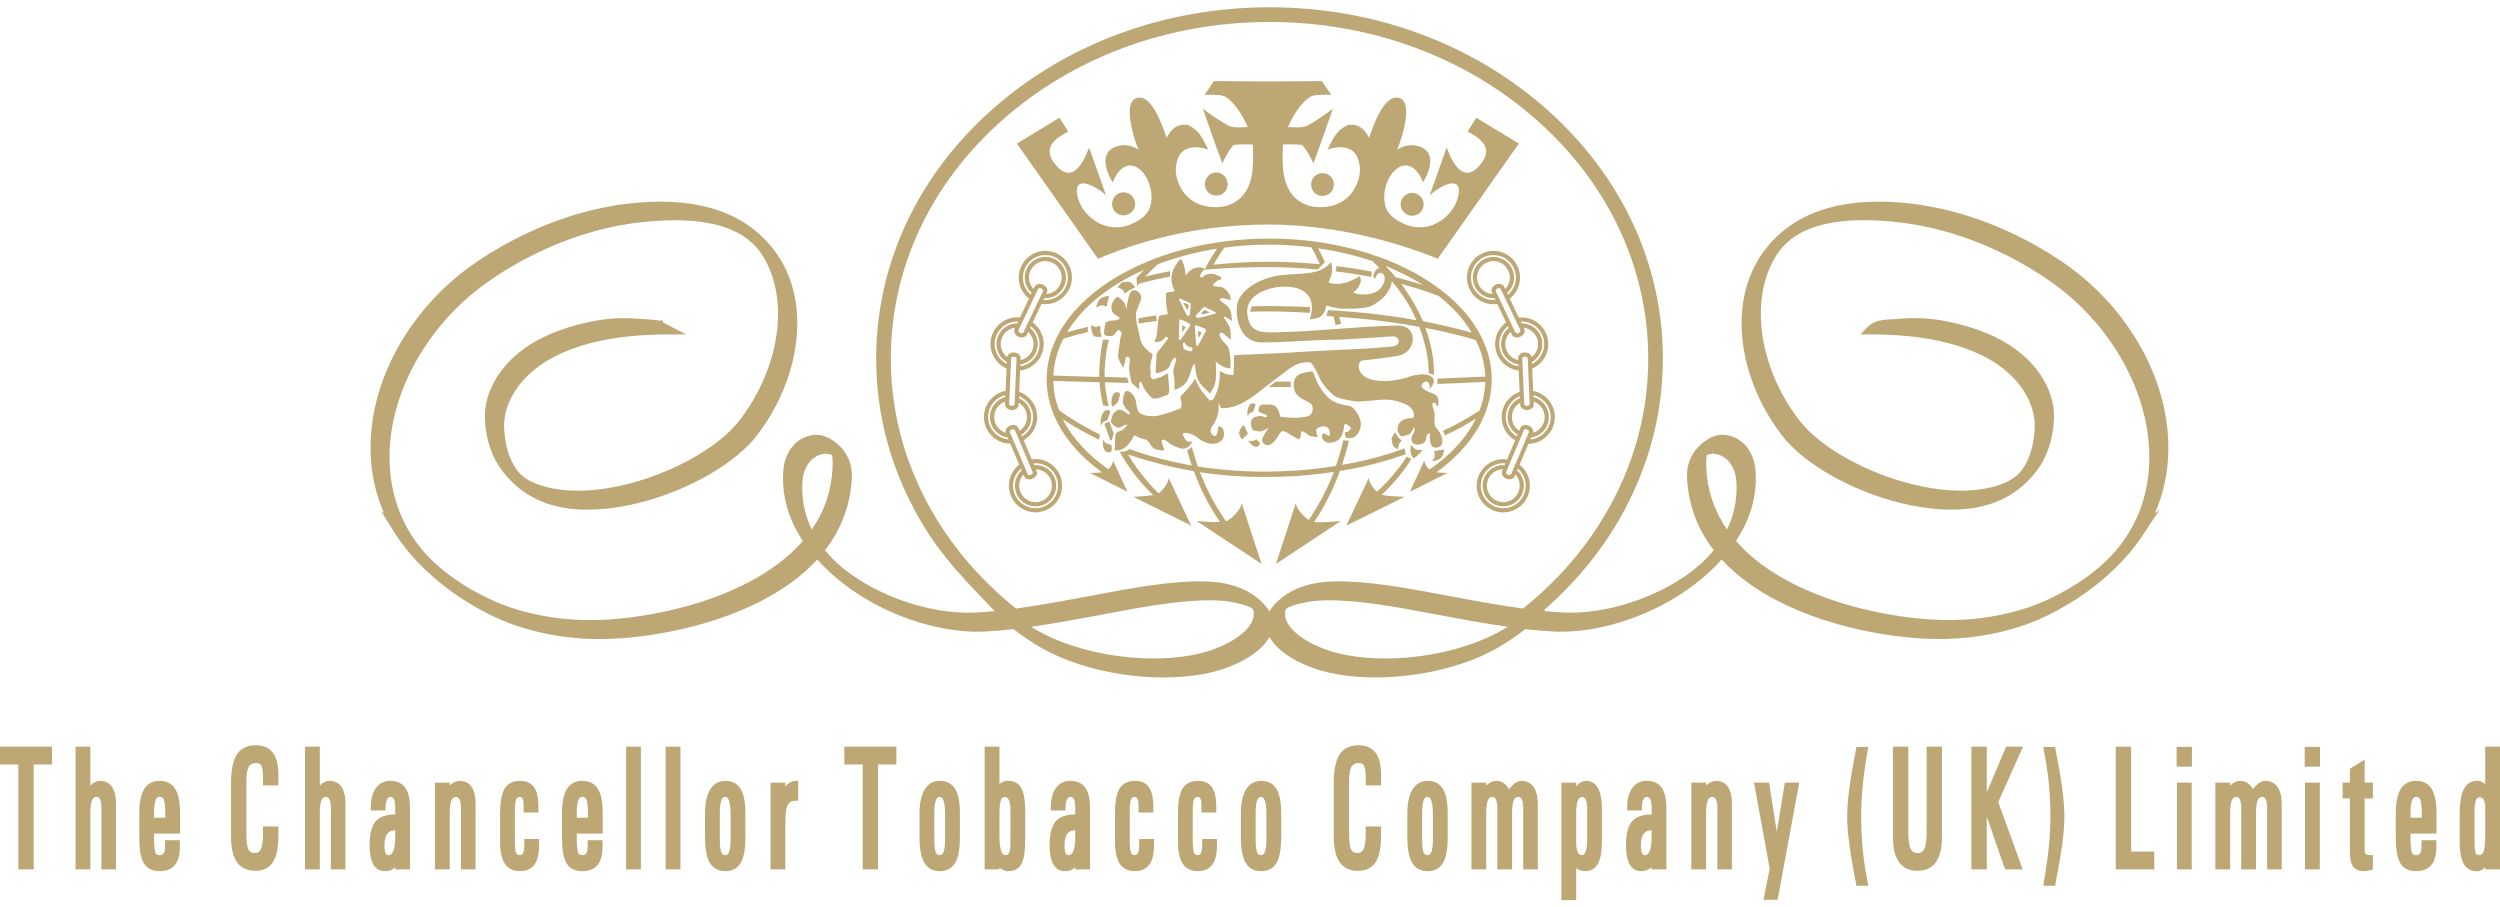
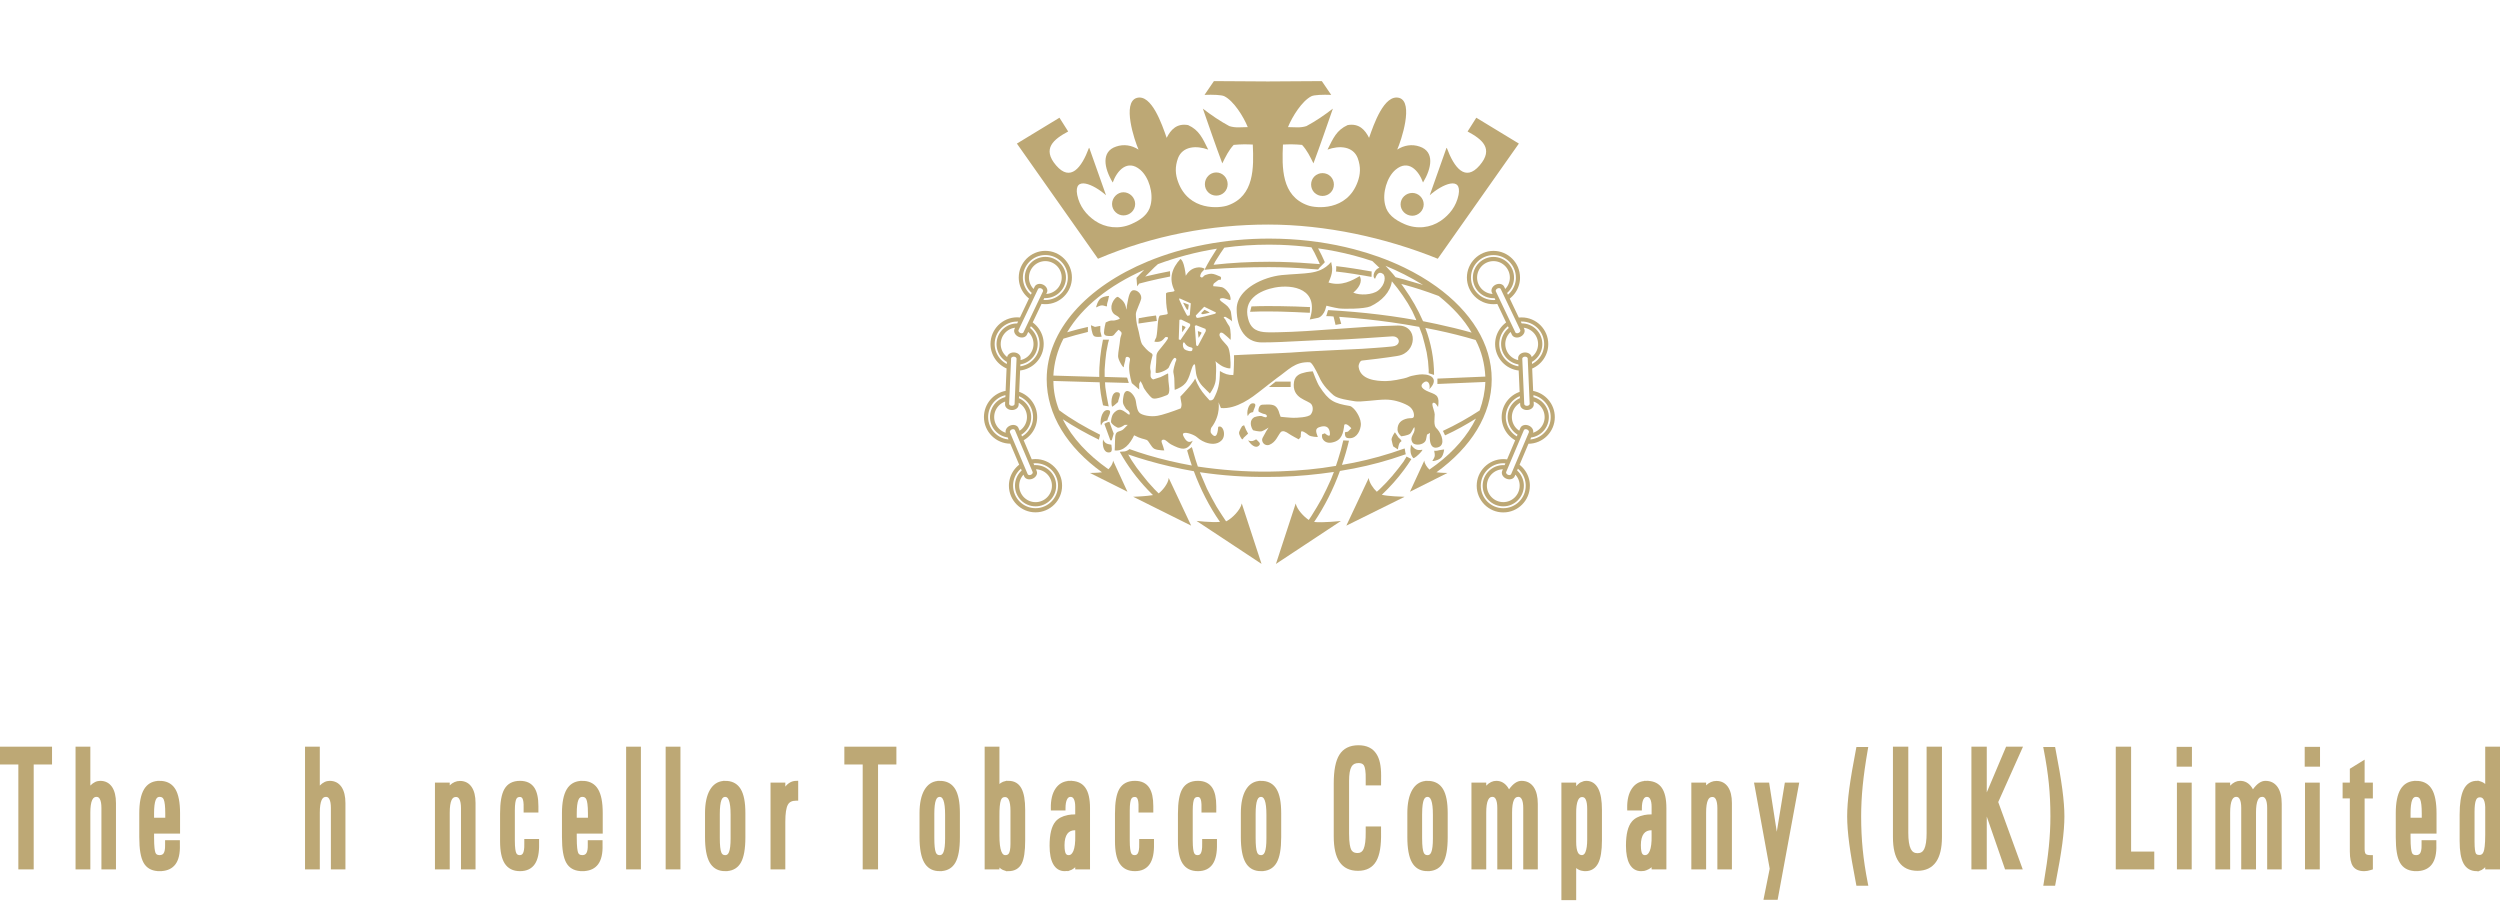
<svg xmlns="http://www.w3.org/2000/svg" version="1.1" id="Layer_1" x="0px" y="0px" width="135px" height="49px" viewBox="0 0 280 100" style="enable-background:new 0 0 280 100;" xml:space="preserve">
  <g>
-     <path style="fill:#BDA875;" d="M238.881,36.587c-0.859-1.333-1.847-2.609-2.938-3.794c-1.104-1.2-2.318-2.308-3.61-3.296   c-1.551-1.185-5.791-4.145-11.66-6.04c-1.027-0.332-2.055-0.616-3.052-0.844c-0.752-0.172-1.509-0.319-2.264-0.439l0.014-0.014   l-0.885-0.113c-0.034-0.004-0.067-0.009-0.101-0.013l-0.246-0.031l-0.001,0.001c-7.224-0.869-12.6,0.666-15.967,4.551   c-0.613,0.706-1.14,1.469-1.565,2.268c-0.351,0.661-0.648,1.371-0.895,2.147l-0.052,0.159c-1.125,3.679-0.664,8.208,1.264,12.426   c0.362,0.793,0.782,1.582,1.248,2.347c0.387,0.634,0.811,1.258,1.266,1.858l-0.004,0.003l0.283,0.357   c0.016,0.02,0.031,0.04,0.048,0.06l0.29,0.366l0.01-0.009c2.359,2.695,6.842,5.28,11.622,6.671   c3.122,0.909,6.199,1.245,8.747,0.958c3.241-0.369,5.827-1.804,7.683-4.267c1.154-1.531,1.8-3.438,1.92-5.667   c0.115-2.145-0.726-4.327-2.377-6.191l0.01-0.01l-0.348-0.361c-0.059-0.062-0.121-0.124-0.183-0.185l-0.165-0.171l-0.006,0.005   c-0.232-0.219-0.481-0.436-0.743-0.65c-0.391-0.317-0.802-0.613-1.252-0.897c-1.971-1.241-4.442-2.14-7.344-2.672   c-1.641-0.301-3.282-0.362-5.107-0.192c-0.2,0.019-0.408,0.028-0.621,0.038c-0.926,0.044-1.976,0.093-2.702,0.843l-0.824,0.851   h1.181c2.465,0,4.749,0.189,6.79,0.563c2.767,0.508,5.111,1.359,6.994,2.545c0.395,0.25,0.773,0.521,1.125,0.806   c0.34,0.276,0.676,0.585,0.997,0.918l0.134,0.137c1.579,1.697,2.39,3.683,2.287,5.613c-0.104,1.932-0.597,3.494-1.461,4.642   c-0.869,1.151-2.61,1.906-5.036,2.183c-2.396,0.273-5.325-0.053-8.308-0.92c-4.83-1.405-9.32-4.047-11.439-6.728l-0.019-0.024   c-0.52-0.661-1.008-1.364-1.451-2.09c-0.438-0.718-0.837-1.471-1.188-2.238c-1.774-3.881-2.241-8.009-1.283-11.412l0.062-0.206   c0.22-0.72,0.495-1.393,0.818-1.999c0.308-0.579,0.652-1.09,1.023-1.518c2.317-2.674,6.899-3.612,13.544-2.766l0.089,0.011   c1.009,0.131,2.035,0.316,3.054,0.549c0.989,0.227,1.988,0.502,2.964,0.818c5.717,1.847,9.838,4.723,11.347,5.877   c1.239,0.947,2.408,2.013,3.472,3.17c1.047,1.138,1.997,2.366,2.826,3.651c4.495,6.969,5.071,14.892,1.51,20.665l-0.595,0.896   c-0.123,0.171-0.249,0.341-0.378,0.507c-0.308,0.397-0.644,0.79-1,1.167c-1.681,1.777-4.015,3.414-6.77,4.743   c-0.542,0.26-1.109,0.503-1.687,0.723c-0.588,0.224-1.193,0.427-1.797,0.603c-3.148,0.92-6.535,1.283-10.144,1.027   c-1.425-0.101-2.894-0.282-4.367-0.537c-1.581-0.274-3.142-0.631-4.638-1.059c-3.889-1.116-9.187-3.263-12.6-7.182   c1.356-2.053,2.098-4.21,2.207-6.416c0.024-0.484,0.019-0.973-0.017-1.455c-0.125-1.72-0.999-3.112-2.339-3.724   c-0.43-0.196-0.896-0.3-1.4-0.3c-0.001,0-0.002,0-0.003,0c-0.506,0.009-1.017,0.155-1.478,0.423   c-1.635,0.951-2.531,2.526-2.458,4.321c0.125,3.021,1.133,5.772,2.998,8.181c-0.8,0.986-1.777,1.892-2.907,2.695   c-3.328,2.368-7.744,3.958-11.812,4.254c-0.73,0.055-1.39,0.065-2.149,0.029c-0.668-0.034-1.379-0.088-2.124-0.162l0.112-0.117   l-0.123-0.003c3.978-3.459,7.148-7.498,9.431-12.021c2.568-5.088,3.87-10.52,3.87-16.143c0-10.525-4.595-20.415-12.94-27.851   C164.984,4.081,153.933,0,142.187,0c-11.747,0-22.797,4.081-31.114,11.492c-8.345,7.435-12.941,17.325-12.941,27.851   c0,5.623,1.302,11.054,3.871,16.144c2.514,4.98,5.236,7.809,8.682,11.391c0.234,0.244,0.473,0.492,0.719,0.748   c-0.75,0.073-1.47,0.128-2.162,0.164c-0.679,0.033-1.388,0.023-2.119-0.03c-4.068-0.296-8.483-1.886-11.81-4.254   c-1.13-0.803-2.106-1.708-2.907-2.694c1.865-2.411,2.873-5.162,2.998-8.191l0.004-0.18c0.007-1.737-0.867-3.204-2.462-4.132   c-0.46-0.268-0.971-0.414-1.529-0.423c-0.439,0-0.891,0.097-1.352,0.301c-1.34,0.611-2.214,2.004-2.339,3.724   c-0.035,0.483-0.041,0.973-0.017,1.456c0.11,2.206,0.852,4.363,2.207,6.415c-3.414,3.918-8.711,6.065-12.6,7.182   c-1.495,0.429-3.056,0.785-4.638,1.059c-1.478,0.256-2.948,0.436-4.4,0.538c-3.482,0.247-6.966-0.11-10.111-1.029   c-0.604-0.176-1.209-0.379-1.797-0.603c-0.579-0.219-1.146-0.462-1.705-0.731c-2.738-1.32-5.072-2.957-6.751-4.733   c-0.357-0.378-0.693-0.771-1.001-1.168c-0.347-0.445-0.671-0.913-0.965-1.388l-0.012-0.02c-3.556-5.782-2.977-13.696,1.513-20.66   c0.831-1.288,1.782-2.516,2.827-3.651c1.064-1.155,2.232-2.223,3.476-3.172c1.506-1.151,5.625-4.027,11.343-5.875   c0.978-0.316,1.975-0.591,2.965-0.818c1.005-0.23,2.015-0.413,3.031-0.546l0.113-0.014c6.64-0.844,11.225,0.093,13.544,2.766   c0.37,0.427,0.714,0.938,1.023,1.518c0.322,0.606,0.598,1.279,0.8,1.906l0.019,0.098c1.04,3.405,0.594,7.637-1.223,11.611   c-0.282,0.617-0.596,1.226-0.933,1.81c-0.083,0.143-0.167,0.285-0.253,0.427c-0.438,0.717-0.918,1.409-1.433,2.067l-0.037,0.047   c-2.119,2.682-6.608,5.323-11.438,6.728c-2.983,0.867-5.913,1.194-8.309,0.92c-2.426-0.277-4.167-1.032-5.035-2.183   c-0.866-1.148-1.357-2.711-1.461-4.642c-0.103-1.916,0.695-3.887,2.251-5.575l0.169-0.175c0.32-0.332,0.656-0.641,0.999-0.919   c0.349-0.283,0.727-0.555,1.15-0.822c1.857-1.17,4.201-2.02,6.969-2.528c2.039-0.374,4.324-0.563,6.789-0.563h2.054l-2.597-1.347   l-0.001-0.216l-0.479,0.002c-0.437-0.092-0.887-0.113-1.322-0.133c-0.212-0.01-0.421-0.02-0.62-0.038   c-1.833-0.171-3.458-0.11-5.107,0.192c-2.902,0.532-5.373,1.43-7.373,2.69c-0.421,0.266-0.832,0.562-1.223,0.879   c-0.262,0.213-0.511,0.43-0.742,0.65l-0.006-0.006l-0.165,0.172c-0.062,0.061-0.123,0.123-0.183,0.185l-0.348,0.361l0.01,0.009   c-1.651,1.866-2.492,4.048-2.377,6.192c0.12,2.229,0.766,4.136,1.921,5.667c1.856,2.462,4.44,3.898,7.683,4.267   c2.545,0.288,5.624-0.048,8.747-0.958c4.766-1.387,9.238-3.961,11.621-6.674l0.012,0.012l0.341-0.432   c0.557-0.706,1.075-1.451,1.54-2.213c0.11-0.181,0.218-0.363,0.322-0.546c0.337-0.589,0.649-1.195,0.926-1.802   c1.921-4.201,2.386-8.712,1.278-12.384l-0.013-0.041c0,0,0,0,0,0l-0.002-0.006c-0.248-0.812-0.566-1.586-0.946-2.299   c-0.423-0.796-0.949-1.559-1.563-2.268c-3.366-3.883-8.691-5.425-15.968-4.551l0-0.001l-0.106,0.014   c-0.044,0.005-0.088,0.011-0.133,0.017l-1.015,0.118l0.023,0.024c-0.75,0.119-1.503,0.265-2.251,0.437   c-0.997,0.228-2.023,0.512-3.052,0.844c-5.873,1.897-10.111,4.857-11.664,6.043c-1.287,0.984-2.5,2.092-3.607,3.294   c-1.089,1.183-2.078,2.459-2.938,3.793c-4.253,6.595-5.123,14.085-2.457,20.081l-0.335-0.25l1.384,2.237   c0.362,0.585,0.766,1.166,1.205,1.732c0.445,0.573,0.935,1.144,1.459,1.697c2.29,2.425,5.199,4.527,8.434,6.089   c0.594,0.286,1.212,0.551,1.836,0.789c0.612,0.233,1.255,0.448,1.911,0.64c3.287,0.96,6.787,1.338,10.569,1.073   c1.465-0.104,2.971-0.289,4.478-0.549c1.628-0.283,3.227-0.648,4.753-1.086c3.905-1.121,9.234-3.27,12.823-7.19   c1.066,1.185,2.338,2.306,3.788,3.337c3.687,2.623,8.476,4.377,12.809,4.694c0.772,0.057,1.475,0.071,2.291,0.028   c0.958-0.049,2.004-0.138,3.112-0.265c1.103,0.89,3.224,2.404,6.012,3.472c3.262,1.251,7.075,1.941,10.736,1.941   c0.761,0,1.513-0.029,2.236-0.089c0.749-0.061,1.483-0.156,2.184-0.283c0.696-0.126,1.348-0.283,2.013-0.49   c2.3-0.726,4.106-1.826,5.086-3.097c0.147-0.191,0.274-0.384,0.38-0.577c0.106,0.193,0.233,0.385,0.38,0.576   c0.98,1.272,2.786,2.371,5.162,3.122c0.589,0.182,1.241,0.339,1.938,0.465c0.7,0.127,1.435,0.222,2.183,0.283   c0.723,0.06,1.476,0.089,2.237,0.089c3.661,0,7.474-0.689,10.737-1.941c2.788-1.068,4.908-2.582,6.011-3.472   c1.108,0.127,2.156,0.216,3.145,0.267c0.731,0.038,1.488,0.026,2.258-0.03c4.334-0.316,9.122-2.071,12.809-4.694   c1.45-1.03,2.722-2.151,3.788-3.337c3.589,3.92,8.92,6.069,12.824,7.19c1.526,0.438,3.124,0.803,4.752,1.086   c1.504,0.259,3.01,0.445,4.511,0.552c3.625,0.249,7.249-0.117,10.536-1.076c0.654-0.192,1.297-0.407,1.911-0.64   c0.626-0.238,1.244-0.503,1.856-0.799c3.214-1.551,6.124-3.653,8.416-6.08c0.52-0.549,1.01-1.12,1.459-1.698   c0.438-0.565,0.843-1.147,1.198-1.72l1.592-2.398l-0.538,0.4C244.004,50.671,243.134,43.182,238.881,36.587z M191.848,49.51   C191.848,49.51,191.848,49.51,191.848,49.51l0,0.497c0.297,0,0.608,0.07,0.9,0.203c0.983,0.448,1.626,1.507,1.722,2.831   c0.032,0.443,0.038,0.885,0.017,1.317c-0.071,1.441-0.427,2.828-1.058,4.133c-1.442-2.083-2.225-4.421-2.329-6.96   c-0.038-0.921,0.04-1.275,0.077-1.385c0.177-0.086,0.397-0.133,0.639-0.137L191.848,49.51z M123.746,67.961l0.486-0.091   c0.795-0.149,1.592-0.298,2.388-0.443c2.692-0.491,4.917-0.795,6.804-0.931c1.89-0.136,3.421-0.093,4.564,0.127   c1.86,0.359,2.226,0.677,2.281,0.736l0.015,0.016c0.103,0.128,0.154,0.37,0.14,0.685c-0.018,0.414-0.212,0.872-0.561,1.326   c-0.838,1.087-2.503,2.083-4.64,2.757c-0.556,0.172-1.164,0.319-1.81,0.436c-0.65,0.117-1.349,0.208-2.076,0.268   c-0.695,0.057-1.418,0.085-2.151,0.085c0,0,0,0-0.001,0c-3.51,0-7.155-0.656-10.262-1.848c-1.448-0.556-2.608-1.179-3.444-1.695   C118.146,69.01,120.987,68.478,123.746,67.961z M150.935,72.579c-0.646-0.117-1.256-0.263-1.881-0.457   c-2.067-0.653-3.731-1.65-4.568-2.736c-0.35-0.453-0.544-0.912-0.561-1.326c-0.013-0.312,0.036-0.553,0.138-0.682l0.017-0.019   c0.055-0.06,0.42-0.377,2.28-0.736c1.142-0.22,2.675-0.264,4.564-0.127c1.887,0.136,4.113,0.441,6.805,0.931   c0.801,0.146,1.606,0.297,2.407,0.446l0.467,0.087c2.76,0.517,5.599,1.049,8.267,1.429c-0.836,0.516-1.997,1.14-3.444,1.695   c-3.107,1.192-6.752,1.848-10.262,1.848c-0.733,0-1.456-0.028-2.151-0.085C152.285,72.787,151.586,72.697,150.935,72.579z    M92.497,49.51l0.035,0.498c0.243,0.004,0.463,0.051,0.64,0.136c0.035,0.111,0.11,0.459,0.077,1.386   c-0.105,2.541-0.888,4.879-2.329,6.96c-0.631-1.303-0.986-2.691-1.058-4.133c-0.021-0.433-0.016-0.875,0.016-1.317   c0.097-1.324,0.74-2.382,1.719-2.829c0.051-0.023,0.102-0.045,0.157-0.066c0.247-0.093,0.496-0.14,0.742-0.14L92.497,49.51   C92.497,49.51,92.497,49.51,92.497,49.51z M141.576,66.861c-1.066-1.174-2.603-1.982-4.443-2.338   c-0.783-0.151-1.721-0.228-2.787-0.228c-0.638,0-1.34,0.027-2.086,0.081c-1.922,0.139-4.187,0.448-6.922,0.948   c-0.919,0.167-1.839,0.34-2.755,0.511l-0.182,0.034c-2.882,0.539-5.858,1.096-8.606,1.472c-4.426-3.545-7.901-7.783-10.331-12.598   c-2.45-4.853-3.692-10.035-3.692-15.4c0-10.049,4.4-19.503,12.389-26.621c8.017-7.142,18.68-11.075,30.026-11.075   s22.01,3.933,30.026,11.075c7.99,7.117,12.389,16.572,12.389,26.621c0,5.364-1.242,10.546-3.693,15.4   c-2.43,4.816-5.907,9.056-10.334,12.601c-2.754-0.375-5.738-0.933-8.687-1.485l-0.204-0.038c-0.891-0.167-1.784-0.334-2.675-0.496   c-2.736-0.499-5-0.809-6.922-0.948c-1.995-0.144-3.622-0.094-4.873,0.147c-1.84,0.356-3.378,1.164-4.443,2.338   c-0.244,0.268-0.443,0.537-0.598,0.805C142.019,67.397,141.82,67.128,141.576,66.861z" />
    <path style="fill:#BDA875;" d="M158.641,50.304c0.366-0.292,0.814-0.8,0.626-0.745c-0.26,0.049-0.456,0.041-0.626-0.023   c-0.223-0.084-0.4-0.265-0.613-0.543c-0.113,0.679-0.075,1.093,0.263,1.508C158.366,50.501,158.497,50.419,158.641,50.304z" />
    <path style="fill:#BDA875;" d="M160.992,50.698c0.2-0.078,0.397-0.194,0.489-0.348c0.225-0.339,0.263-0.829,0.263-0.829   l-0.488,0.075c0,0-0.126,0.034-0.264,0.059c-0.112,0.02-0.232,0.033-0.299,0.016c-0.15-0.075,0.038,0.301,0,0.528   c0,0.226-0.225,0.528-0.263,0.603C160.408,50.847,160.702,50.812,160.992,50.698z" />
    <path style="fill:#BDA875;" d="M140.344,49.104c0.214,0.138,0.447,0.183,0.645,0.002c0.3-0.264-0.038-0.453-0.3-0.717   c-0.116,0.067-0.224,0.133-0.345,0.17c-0.153,0.047-0.325,0.048-0.556-0.057C139.905,48.699,140.113,48.956,140.344,49.104z" />
    <path style="fill:#BDA875;" d="M123.93,46.299l0.094-0.02c0.038-0.415,0.676-1.168,0-1.168c-0.032,0-0.064,0.003-0.094,0.01   c-0.566,0.115-0.762,1.259-0.619,1.725C123.514,46.402,123.656,46.359,123.93,46.299z" />
    <path style="fill:#BDA875;" d="M125.225,44.206c0.037-0.415,0.525-1.093-0.15-1.093c-0.24,0-0.397,0.187-0.488,0.441   c-0.137,0.38-0.128,0.909-0.038,1.18l0.038-0.016C124.758,44.637,124.91,44.487,125.225,44.206z" />
    <path style="fill:#BDA875;" d="M124.737,47.749l-0.15-0.399l-0.106-0.283c-0.1-0.269-0.199-0.538-0.232-0.638   c-0.085,0-0.209,0.047-0.319,0.098c-0.132,0.061-0.244,0.129-0.244,0.129l0.244,0.667l0.432,1.18h0.12h0.031l0.075-0.251   L124.737,47.749z" />
    <polygon style="fill:#BDA875;" points="132.581,36.147 132.769,35.875 132.769,35.799 132.581,35.705 132.469,35.649    132.394,35.649 132.394,36.327 132.431,36.365  " />
    <polygon style="fill:#BDA875;" points="134.27,37.006 134.364,36.841 134.571,36.478 134.533,36.402 134.364,36.339    134.233,36.289 134.158,36.289 134.233,36.968  " />
    <path style="fill:#BDA875;" d="M126.764,42.095l0.826,0.716V42.17l0.15-0.301c0,0,0.225,0.377,0.3,0.603   c0.037,0.226,0.676,1.055,0.976,1.282c0.207,0.156,0.682,0.043,1.116-0.104c0.196-0.066,0.383-0.139,0.535-0.198   c0.526-0.188,0.188-1.206,0.188-1.809c0-0.603-0.037-0.641-0.037-0.641l-0.685,0.344l-0.14,0.071l-0.826,0.264   c0,0-0.225-0.038-0.3-0.339c-0.038-0.339,0.075-0.452-0.038-0.829c-0.075-0.377,0.263-1.546,0.263-1.546s0-0.188-0.263-0.302   c-0.263-0.151-0.676-0.603-0.901-0.905c-0.225-0.339-0.338-1.357-0.488-1.809c-0.15-0.452-0.225-1.281-0.225-1.583   c0-0.34,0.488-1.244,0.6-1.734c0.075-0.49-0.413-0.98-0.863-0.943c-0.45,0.038-0.563,0.83-0.676,1.395   c-0.124,0.5-0.068,0.948-0.131,0.7c-0.013-0.051-0.031-0.132-0.057-0.248c-0.15-0.679-0.713-0.98-0.863-1.093   c-0.106-0.071-0.442,0.19-0.638,0.657c-0.013,0.031-0.026,0.064-0.038,0.097c-0.033,0.086-0.056,0.175-0.068,0.264v0.316   c0.017,0.117,0.052,0.23,0.106,0.331c0.083,0.156,0.208,0.287,0.375,0.371c0.45,0.226,0.45,0.414,0.45,0.414   s-0.488,0.226-0.826,0.189h0c-0.034-0.004-0.069-0.004-0.106-0.002c-0.198,0.014-0.426,0.115-0.551,0.178   c-0.058,0.029-0.094,0.05-0.094,0.05s-0.188,0.716-0.188,1.131c0,0.22,0.116,0.313,0.282,0.351   c0.146,0.034,0.331,0.026,0.507,0.026l0.044-0.001c0.04-0.002,0.075-0.007,0.106-0.016c0.196-0.052,0.234-0.218,0.45-0.436   c0.3-0.301,0.188-0.301,0.45-0.075c0.3,0.226,0,0.452-0.038,0.98c-0.037,0.49-0.225,1.357-0.225,1.809   c0,0.453,0.638,1.433,0.638,1.206c0-0.226,0.188-0.678,0.188-0.905c0-0.098,0.035-0.168,0.094-0.203   c0.076-0.046,0.192-0.033,0.319,0.053c0.225,0.188,0,0.377,0,1.131C126.464,41.152,126.764,42.095,126.764,42.095z" />
    <path style="fill:#BDA875;" d="M132.581,33.226c0.125,0.223,0.341,0.651,0.375,0.651c0.075,0,0.113-0.038,0.113-0.038l0.075-0.528   l-0.563-0.212l-0.037-0.014c0,0-0.038,0.038,0,0.075L132.581,33.226z" />
    <path style="fill:#BDA875;" d="M135.002,34.324c0.16-0.032,0.33-0.074,0.432-0.108c0.037,0,0.037-0.038,0.037-0.038l-0.469-0.251   l-0.094-0.05l-0.375,0.377c0,0,0.037,0.038,0.075,0.113C134.629,34.388,134.808,34.363,135.002,34.324z" />
    <path style="fill:#BDA875;" d="M122.635,35.799l-0.45-0.189c0,0.113,0.113,0.98,0.3,1.169c0.15,0.226,0.901,0.113,0.901,0.113   l-0.15-0.604v-0.603L122.635,35.799z" />
-     <path style="fill:#BDA875;" d="M125.901,31.916c0.017,0.138,0.129,0.11,0.244,0.04c0.138-0.084,0.282-0.228,0.282-0.228   l0.713-0.377c0,0-0.413-0.565-0.713-0.603c-0.078-0.011-0.178-0.009-0.282-0.001c-0.246,0.02-0.507,0.076-0.507,0.076l-0.488,0.527   C125.15,31.351,125.901,31.615,125.901,31.916z" />
    <path style="fill:#BDA875;" d="M123.93,33.499c0.045,0.001,0.068-0.018,0.056-0.075c-0.038-0.151,0.113-0.565,0.113-0.565   l0.113-0.528c0,0-0.118,0-0.282,0.027c-0.17,0.028-0.391,0.084-0.582,0.199c-0.375,0.188-0.638,1.093-0.563,1.055   c0.075-0.038,0.413-0.226,0.638-0.226C123.607,33.387,123.827,33.497,123.93,33.499z" />
    <path style="fill:#BDA875;" d="M124.174,49.86c0.167,0,0.26-0.053,0.307-0.14c0.083-0.152,0.029-0.408,0-0.659l-0.007-0.068   c-0.195-0.039-0.38-0.058-0.544-0.141c-0.152-0.077-0.286-0.209-0.394-0.462c-0.064,0.451-0.018,1.205,0.394,1.415   C124.001,49.84,124.081,49.86,124.174,49.86z" />
    <path style="fill:#BDA875;" d="M156.64,48.201l-0.233-0.34l-0.18-0.263c0,0-0.375,0.528-0.375,0.829   c0.037,0.264,0.188,0.754,0.188,0.754l0.367,0.237l0.158,0.102c0,0,0.075-0.754,0.338-0.867   C157.128,48.578,156.64,48.201,156.64,48.201z" />
    <path style="fill:#BDA875;" d="M130.63,34.405l-0.498,0.083l-0.178,0.03c-0.338,0.038-0.263,1.696-0.45,2.45   c0,0-0.263,0.49-0.188,0.49c0.398,0.062,0.647-0.015,0.816-0.127c0.246-0.163,0.327-0.4,0.46-0.4c0.15,0,0.225,0,0.225,0.113   c0,0.136-0.457,0.7-0.685,0.976l-0.066,0.079c-0.488,0.603-0.563,0.603-0.563,1.357c0,0.452-0.075,0.942-0.075,1.432   c0,0.131,0.344,0.076,0.703-0.059c0.363-0.136,0.741-0.354,0.798-0.544c0.113-0.264,0.488-1.093,0.676-1.018   c0.225,0.075,0.15,0.264,0.038,0.49c-0.075,0.264-0.263,0.867-0.225,1.131c0.038,0.301,0.113,0.452,0.113,0.943   c0,0.49,0.037,1.018,0.037,1.018s0.57-0.17,1.013-0.557c0.148-0.129,0.282-0.282,0.375-0.461c0.413-0.679,0.526-1.81,0.826-1.847   c0.15,0,0.038,0.867,0.338,1.583c0.082,0.181,0.162,0.329,0.244,0.459c0.187,0.294,0.384,0.487,0.638,0.732   c0.147,0.142,0.313,0.301,0.507,0.506c0.676-0.98,0.676-1.508,0.676-2.073c0.038-0.565,0.038-1.432-0.075-1.545   c-0.037-0.075,0.488,0.452,0.976,0.641c0.488,0.188,0.6,0.151,0.713,0.151c0.075-0.679-0.037-2.111-0.3-2.45   c-0.188-0.302-1.051-1.018-0.901-1.395c0.075-0.226,0.263-0.188,0.45-0.038c0.188,0.151,0.675,0.566,0.75,0.679   c0.075,0.151,0.075-1.206-0.113-1.508c-0.225-0.302-0.45-0.754-0.45-0.754l-0.188-0.226c0,0,0.112-0.151,0.263-0.038   c0.15,0.113,0.638,0.339,0.675,0.49c0.038,0.151-0.075-0.867-0.113-1.018c0-0.113-0.113-0.377-0.375-0.679   c-0.3-0.301-0.788-0.565-0.826-0.678c0-0.113-0.15-0.113,0-0.189c0.15-0.075,0.338-0.075,0.563,0   c0.225,0.075,0.375,0.113,0.488,0.151c0.15,0.075,0.113-0.264,0.038-0.49c-0.075-0.264-0.525-0.83-0.901-0.943   c-0.375-0.075-0.976-0.113-0.976-0.113s-0.038-0.226,0.113-0.339c0.113-0.075,0.413-0.339,0.525-0.377c0.15,0,0.188,0,0.188,0   s0.15-0.301-0.075-0.377c-0.263-0.113-0.675-0.301-0.938-0.301c-0.254,0-0.508,0.07-0.694,0.143l-0.019,0.008   c-0.15,0.038-0.3,0.339-0.413,0.264c-0.113-0.038-0.15-0.075-0.15-0.151c0-0.113,0.113-0.415,0.263-0.528   c0.113-0.076,0.225-0.302,0.225-0.302s-0.191-0.128-0.544-0.148c-0.03-0.002-0.061-0.003-0.094-0.003   c-0.676,0.038-1.126,0.377-1.464,0.943c0,0-0.062-0.683-0.225-1.232c-0.091-0.307-0.214-0.571-0.375-0.652   c-0.976,1.055-1.314,2.224-0.675,3.506c0.15,0.264-0.901,0.113-0.939,0.377c0,0.754,0,1.357,0.188,2.186   C130.817,34.367,130.63,34.405,130.63,34.405z M134.364,34.067l0.507-0.529l0.131,0.064l1.183,0.577c0,0,0,0.113-0.113,0.151   c-0.238,0.068-0.667,0.183-1.07,0.281c-0.237,0.058-0.464,0.109-0.638,0.143c-0.184,0.035-0.308,0.05-0.319,0.029   c-0.113-0.113-0.113-0.264-0.113-0.264L134.364,34.067z M133.97,35.611l0.394,0.155l0.638,0.252l0.019,0.007l0.038,0.226   l-0.056,0.106l-0.638,1.202l-0.206,0.388l-0.188-0.075l-0.15-2.186L133.97,35.611z M133.52,38.438   c-0.075,0.188-0.676,0-0.826-0.113c-0.045-0.035-0.083-0.081-0.113-0.131c-0.151-0.255-0.116-0.649,0-0.667   c0.032-0.005,0.07,0.019,0.113,0.083C133.107,38.325,133.745,37.873,133.52,38.438z M132.094,32.595l0.488,0.216l0.788,0.349   l-0.113,1.32c0,0-0.113,0.075-0.263,0.075c-0.038,0-0.219-0.335-0.413-0.726c-0.191-0.384-0.395-0.822-0.488-1.046   C132.018,32.671,132.131,32.595,132.094,32.595z M132.094,35.008l0.188-0.038l0.3,0.145l0.713,0.345v0.226l-0.713,1.037   l-0.375,0.546l-0.188-0.075L132.094,35.008z" />
    <path style="fill:#BDA875;" d="M139.337,46.807l-0.056,0.028l-0.169,0.085c0,0-0.338,0.528-0.338,0.754   c0,0.226,0.3,0.754,0.375,0.716c0.052-0.026,0.104-0.107,0.131-0.154c0.012-0.02,0.019-0.034,0.019-0.034l0.488-0.452l-0.225-0.415   L139.337,46.807z" />
    <path style="fill:#BDA875;" d="M150.635,47.598c0,0-0.075,0.565,0.263,0.641c0.901,0.188,1.388-0.603,1.501-1.319   c0.15-0.867-0.638-1.809-0.638-1.809s-0.3-0.377-0.563-0.452c-1.802-0.301-2.365-0.565-3.415-2.186   c-0.263-0.377-0.751-1.696-0.751-1.696s-0.676,0.038-0.976,0.151c-0.338,0.075-1.014,0.264-1.126,1.018   c-0.3,1.922,1.614,2.035,1.952,2.526c0.188,0.264,0.225,0.754-0.075,1.131c-0.263,0.339-1.576,0.377-1.952,0.377   c-0.338,0-1.426-0.113-1.426-0.113l-0.15-0.415c0,0-0.075-0.415-0.376-0.716c-0.338-0.339-1.051-0.226-1.501-0.226   c-0.45,0-0.488,0.678-0.45,0.754c0.038,0.075,0.525,0.264,0.525,0.264s0.413,0.038,0.413,0.264c0,0.226-0.3,0.113-0.563,0   c-0.3-0.075-0.826,0.113-0.826,0.113s-0.073,0.033-0.157,0.108c-0.117,0.103-0.256,0.286-0.256,0.571   c0,0.442,0.214,0.731,0.256,0.783l0.007,0.009c0,0,0.638,0.188,0.976,0.113c0.3-0.113,0.751-0.415,0.751-0.415l-0.263,0.415   l-0.413,0.754c-0.188,0.377,0.225,0.98,0.788,0.754c0.713-0.302,0.901-0.98,1.239-1.395c0.225-0.264,0.638-0.038,0.901,0.151   c0.263,0.188,1.126,0.641,1.126,0.641l0.225-0.264c0,0,0-0.339,0.037-0.565c0.037-0.226,0.563,0.113,0.826,0.339   c0.263,0.226,1.051,0.226,1.051,0.226c-0.263-0.679-0.3-0.98,0.263-1.131c0.976-0.301,1.126,0.452,1.088,0.905   c-0.075,0.264-0.563-0.188-0.563-0.188l-0.3,0.113c0,0-0.113,0.301,0.113,0.603c0.225,0.302,0.6,0.415,1.051,0.302   c1.051-0.226,1.201-1.055,1.314-1.96c0.225-0.302,0.788,0.377,0.788,0.377l-0.375,0.377L150.635,47.598z" />
    <path style="fill:#BDA875;" d="M140.344,45.338l0.007-0.002c0.037-0.333,0.545-0.958-0.007-0.979l-0.031-0.001   c-0.525,0-0.713,1.055-0.563,1.432C139.936,45.415,140.048,45.412,140.344,45.338z" />
    <path style="fill:#BDA875;" d="M142.039,24.336c6.418,0,13.137,1.459,18.991,3.828l9.083-12.899l-4.767-2.896l-0.976,1.542   c1.614,0.865,2.965,1.918,1.351,3.798c-1.614,1.88-2.852,0.263-3.678-1.956h-0.038l-1.876,5.302   c1.389-1.241,3.641-2.219,3.228-0.038c-0.263,1.279-1.013,2.219-1.989,2.896c-1.163,0.79-2.665,0.978-4.053,0.376   c-1.126-0.489-1.952-1.128-2.177-2.144c-0.338-1.316,0.188-3.121,1.163-3.948c1.426-1.203,2.59,0.075,3.078,1.429   c0.976-1.617,1.314-3.459-0.375-4.024c-0.863-0.301-1.764-0.15-2.515,0.338c0.45-1.015,1.877-5.302,0.225-5.791   c-1.689-0.451-2.852,2.971-3.378,4.475c-0.45-0.903-1.126-1.654-2.402-1.429c-1.239,0.564-1.614,1.466-2.252,2.745   c1.351-0.489,2.853-0.376,3.378,0.94c0.375,1.016,0.3,1.843,0,2.67c-1.201,3.309-4.692,2.971-5.592,2.632   c-2.965-1.053-2.89-4.249-2.777-6.806c0.713-0.038,1.351-0.038,2.139,0.037c0.563,0.602,0.901,1.316,1.276,2.068   c0.788-2.106,1.426-3.986,2.177-6.129c-0.976,0.752-1.914,1.391-2.965,1.956c-0.713,0.225-1.276,0.113-2.064,0.113   c0.488-1.203,1.576-2.933,2.627-3.46c0.3-0.15,1.276-0.188,2.214-0.15l-1.051-1.542c-2.064,0-4.054,0.038-6.043,0.038   c-1.989,0-3.979-0.038-6.043-0.038l-1.051,1.542c0.938-0.038,1.914,0,2.215,0.15c1.051,0.527,2.139,2.256,2.627,3.46   c-0.788,0-1.351,0.113-2.064-0.113c-1.051-0.564-1.989-1.204-2.965-1.956c0.75,2.144,1.389,4.024,2.177,6.129   c0.375-0.752,0.713-1.466,1.276-2.068c0.788-0.075,1.426-0.075,2.139-0.037c0.113,2.557,0.188,5.753-2.777,6.806   c-0.901,0.339-4.391,0.677-5.592-2.632c-0.3-0.827-0.375-1.654,0-2.67c0.525-1.316,2.027-1.429,3.378-0.94   c-0.638-1.279-1.013-2.181-2.252-2.745c-1.276-0.226-1.951,0.526-2.402,1.429c-0.525-1.504-1.689-4.926-3.34-4.475   c-1.689,0.489-0.263,4.776,0.188,5.791c-0.75-0.489-1.651-0.639-2.515-0.338c-1.689,0.564-1.351,2.407-0.375,4.024   c0.488-1.354,1.651-2.632,3.078-1.429c0.976,0.827,1.501,2.632,1.164,3.948c-0.225,1.015-1.051,1.655-2.177,2.144   c-1.389,0.602-2.89,0.413-4.054-0.376c-0.976-0.677-1.727-1.617-1.989-2.896c-0.413-2.181,1.839-1.203,3.228,0.038l-1.876-5.302   h-0.038c-0.826,2.219-2.064,3.836-3.678,1.956c-1.614-1.88-0.263-2.934,1.351-3.798l-0.976-1.542l-4.767,2.896l9.083,12.899   C129.204,25.532,135.659,24.336,142.039,24.336z" />
    <path style="fill:#BDA875;" d="M127.139,22.034c0-0.714-0.6-1.316-1.314-1.316c-0.675,0-1.276,0.602-1.276,1.316   c0,0.715,0.6,1.279,1.276,1.279C126.539,23.313,127.139,22.749,127.139,22.034z" />
    <path style="fill:#BDA875;" d="M136.222,21.094c0.713,0,1.276-0.564,1.276-1.279c0-0.714-0.563-1.316-1.276-1.316   c-0.713,0-1.276,0.602-1.276,1.316C134.946,20.53,135.509,21.094,136.222,21.094z" />
    <path style="fill:#BDA875;" d="M148.12,21.132c0.713,0,1.276-0.564,1.276-1.279c0-0.714-0.563-1.279-1.276-1.279   c-0.713,0-1.276,0.564-1.276,1.279C146.844,20.568,147.407,21.132,148.12,21.132z" />
    <path style="fill:#BDA875;" d="M158.179,20.793c-0.713,0-1.314,0.564-1.314,1.278c0,0.715,0.601,1.279,1.314,1.279   c0.675,0,1.276-0.564,1.276-1.279C159.454,21.357,158.854,20.793,158.179,20.793z" />
    <path style="fill:#BDA875;" d="M149.396,52.043l-0.338,0.865l-0.488,1.053l-0.525,1.053l-0.563,0.978l-0.6,0.978l-0.3,0.451   c-0.563-0.376-1.314-1.166-1.464-1.843l-1.745,5.335l-0.469,1.434l0.469-0.31l6.813-4.503c0,0-2.027,0.226-3.003,0.113   c1.164-1.73,2.139-3.647,2.89-5.716c0.525-0.083,1.045-0.174,1.558-0.275c0.955-0.187,1.888-0.404,2.797-0.65   c0.979-0.264,1.93-0.561,2.851-0.889l0.188-0.067c-0.075,0-0.113-0.639-0.15-0.639l-0.038,0.014   c-0.919,0.332-1.872,0.638-2.851,0.911c-0.91,0.254-1.844,0.479-2.797,0.672c-0.44,0.089-0.884,0.171-1.332,0.246   c0.3-0.865,0.563-1.767,0.788-2.708l-0.638-0.038l-0.263,1.053l-0.338,1.128l-0.225,0.677c-1.999,0.349-4.104,0.538-6.249,0.611   c-0.393,0.013-0.787,0.023-1.182,0.029c-2.777,0.038-5.48-0.188-8.032-0.564l-0.263-0.79l-0.338-1.166l-0.075-0.226l-0.526,0.376   c0.15,0.564,0.338,1.128,0.526,1.692c-1.717-0.313-3.363-0.698-4.936-1.168c-0.696-0.208-1.378-0.433-2.045-0.675   c-0.188,0.15-0.338,0.226-0.563,0.263l-0.525,0.038c0.016,0.024,0.023,0.032,0.028,0.037c0,0.005,0.001,0.013,0.01,0.038   c0.814,1.469,1.855,2.88,3.097,4.186c0.189,0.199,0.383,0.396,0.582,0.59c-0.179,0.031-0.378,0.057-0.582,0.079   c-0.782,0.085-1.633,0.108-1.633,0.108l1.633,0.813l4.86,2.421l-2.515-5.34c-0.038,0.602-0.675,1.391-1.126,1.73l-0.488-0.489   l-0.713-0.79l-0.019-0.023l-0.619-0.767l-0.638-0.827l-0.563-0.828l-0.375-0.639c0.714,0.246,1.447,0.478,2.195,0.694   c1.651,0.476,3.379,0.876,5.161,1.186c0.751,2.031,1.726,3.948,2.927,5.678c-1.051,0.075-2.627-0.113-2.627-0.113l7.281,4.813   l-2.214-6.769c-0.15,0.752-1.089,1.655-1.652,1.955c-0.037,0.038-0.075,0.038-0.113,0.038l-0.45-0.677l-0.6-0.94l-0.563-1.015   l-0.525-1.015l-0.45-1.053l-0.338-0.79c2.515,0.376,5.104,0.564,7.807,0.526c0.396,0,0.79-0.006,1.182-0.017   C145.433,52.532,147.441,52.327,149.396,52.043z" />
    <path style="fill:#BDA875;" d="M128.547,34.65c-0.332,0.053-0.663,0.112-0.995,0.17c-0.037,0-0.037,0.602-0.037,0.602   c0.323-0.057,0.676-0.105,1.032-0.152c0.347-0.046,0.699-0.093,1.032-0.148c-0.038,0-0.075-0.602-0.113-0.602   C129.16,34.556,128.853,34.6,128.547,34.65z" />
    <path style="fill:#BDA875;" d="M153.6,30.195c0.037,0.038,0-0.602,0.037-0.602c-0.668-0.115-1.335-0.23-2.008-0.334   c-0.651-0.102-1.306-0.193-1.97-0.267c0,0,0,0.602-0.037,0.602c0.686,0.074,1.354,0.167,2.008,0.269   C152.299,29.966,152.954,30.08,153.6,30.195z" />
    <path style="fill:#BDA875;" d="M143.372,33.474c-0.407-0.005-0.815-0.008-1.22-0.008c-0.676,0-1.314,0-1.989,0.038l-0.15,0.602   c0.713-0.038,1.426-0.038,2.139-0.038c0.402,0,0.81,0.005,1.22,0.015c1.119,0.026,2.25,0.081,3.322,0.136   c0.037,0,0-0.639,0.037-0.639C145.652,33.524,144.513,33.489,143.372,33.474z" />
    <path style="fill:#BDA875;" d="M124.137,51.742c-2.289-1.617-4.054-3.498-5.105-5.603c1.239,0.828,2.59,1.579,4.054,2.294   c-0.038,0,0.15-0.564,0.113-0.564c-1.651-0.827-3.228-1.73-4.579-2.745c-0.413-1.053-0.638-2.144-0.638-3.272l5.179,0.15   c0.037,0.865,0.188,1.729,0.375,2.557c0,0.075,0.638,0.113,0.638,0.151l-0.038-0.188l-0.188-0.978l-0.15-0.978l-0.038-0.564   l2.665,0.075l-0.188-0.602l-2.515-0.075v-0.827l0.075-0.978l0.112-0.978l0.188-0.977l0.113-0.414c-0.225,0-0.413,0-0.676,0   c-0.263,1.278-0.45,2.82-0.413,4.174l-5.142-0.15c0.075-1.429,0.45-2.82,1.126-4.136c0.863-0.263,1.802-0.527,2.74-0.752v-0.564   c-0.826,0.188-1.576,0.376-2.327,0.602c1.689-2.858,4.729-5.265,8.632-6.995c-0.3,0.301-0.6,0.602-0.863,0.903l0.075,0.94   l0.225-0.301c0.318-0.085,0.637-0.167,0.957-0.246c0.812-0.2,1.635-0.382,2.496-0.543c0.038,0,0-0.376,0-0.602   c-0.841,0.169-1.682,0.337-2.496,0.533l-0.282,0.069l0.263-0.263l0.019-0.019l0.732-0.734l0.413-0.376   c2.027-0.752,4.241-1.354,6.606-1.73c-0.488,0.752-0.976,1.542-1.389,2.369l0.713-0.075c2.102-0.15,4.241-0.226,6.531-0.226   c0.405,0,0.812,0.005,1.22,0.015c1.441,0.036,2.885,0.13,4.26,0.248c0,0,0.15-0.188,0.263-0.339l0.038,0.038   c-0.038-0.075,0.45-0.451,0.45-0.526c-0.225-0.526-0.488-1.053-0.751-1.542c1.373,0.193,2.715,0.464,3.997,0.802   c0.715,0.189,1.411,0.398,2.083,0.627l0.714,0.68l0.036,0.035l0.039,0.039c-0.534,0.115-0.878,0.994-0.49,1.228   c0.15-0.377,0.375-0.905,0.863-0.565c0.376,0.226,0.301,1.244-0.525,1.885c-0.638,0.49-2.064,0.566-2.777,0.226   c0.563-0.453,1.089-1.206,0.713-1.847c-0.826,0.49-2.027,1.168-3.49,0.716c0.525-1.131,0.45-1.583,0.3-2.3   c-0.751,0.867-1.577,1.093-2.327,1.206c-0.676,0.113-2.064,0.151-3.228,0.264c-1.014,0.109-2.221,0.482-3.198,1.088   c-0.403,0.25-0.767,0.54-1.063,0.868c-0.472,0.524-0.769,1.144-0.769,1.852c0,1.141,0.267,2.093,0.769,2.75   c0.282,0.369,0.638,0.644,1.063,0.808c0.295,0.114,0.623,0.174,0.983,0.174c2.852,0,5.705-0.302,8.52-0.302   c0.451,0,5.705-0.339,6.08-0.377c0.198-0.008,0.359,0.034,0.48,0.107c0.343,0.205,0.367,0.651,0,0.882   c-0.118,0.075-0.278,0.127-0.48,0.142c-1.013,0.113-2.852,0.226-3.378,0.264c-0.526,0.038-6.681,0.301-7.319,0.377   c-0.431,0.051-2.936,0.154-4.886,0.238l-1.063,0.047c-0.463,0.021-0.84,0.04-1.07,0.054c0.038,0.188-0.037,2.224-0.075,2.224   c-0.6,0-0.938-0.113-1.501-0.452c0,1.47-0.225,2.186-0.675,3.053c-0.151,0.302-0.488,0.226-0.488,0.226   c-0.164-0.184-0.32-0.355-0.469-0.528c-0.228-0.264-0.44-0.534-0.638-0.86c-0.179-0.295-0.348-0.636-0.507-1.062   c-0.101,0.332-0.821,1.146-1.276,1.638c-0.218,0.236-0.375,0.397-0.375,0.397s0.038,0.377,0.113,0.717   c0.075,0.339-0.075,0.603-0.075,0.603s-1.211,0.476-2.111,0.719c-0.175,0.047-0.338,0.086-0.478,0.11   c-0.826,0.151-1.727-0.075-1.989-0.302c-0.263-0.226-0.338-0.603-0.45-1.357c-0.082-0.547-0.677-1.252-1.07-1.095   c-0.148,0.06-0.268,0.243-0.319,0.605c-0.15,0.83,0,0.867,0.3,1.395l0.019,0.013c0.217,0.147,0.394,0.295,0.394,0.515   c0,0.226-0.3-0.038-0.3-0.038s-0.036-0.03-0.094-0.074c-0.148-0.112-0.441-0.314-0.657-0.341c-0.338-0.038-0.675,0.264-0.826,0.49   c-0.028,0.042-0.053,0.091-0.075,0.144c-0.045,0.109-0.081,0.236-0.106,0.358c-0.03,0.145-0.044,0.281-0.044,0.365   c0,0.036,0.016,0.077,0.044,0.121c0.026,0.041,0.063,0.084,0.106,0.128c0.155,0.157,0.397,0.32,0.563,0.391   c0.263,0.113,0.825-0.301,0.825-0.301h0.169h0.169l-0.169,0.169l-0.244,0.245c-0.525,0.566-1.013-0.038-1.013,1.319   c0,0.377-0.038,1.131-0.038,1.131c0.521,0.054,0.947-0.134,1.295-0.439c0.38-0.333,0.667-0.805,0.882-1.258   c0.788,0.414,1.051,0.377,1.426,0.528c0.225,0.113,0.488,0.792,0.826,0.98c0.21,0.117,0.593,0.161,0.853,0.178   c0.159,0.01,0.272,0.01,0.272,0.01c-0.075-0.264-0.15-0.565-0.263-0.83l-0.01-0.025c-0.039-0.108-0.051-0.212,0-0.279   c0.034-0.045,0.096-0.073,0.197-0.073c0.263,0,0.525,0.377,0.826,0.528c0.564,0.293,1.027,0.505,1.426,0.478   c0.371-0.025,0.687-0.255,0.976-0.818c0.147-0.332-0.39,0.637-0.976-0.526l-0.037-0.077c-0.084-0.168-0.057-0.267,0.037-0.314   c0.286-0.145,1.191,0.182,1.501,0.465c0.088,0.079,0.182,0.154,0.281,0.223c0.197,0.137,0.414,0.252,0.638,0.338   c0.627,0.24,1.306,0.247,1.745-0.146c0.676-0.528,0.263-1.885-0.3-1.583c-0.037,0.49-0.15,1.545-0.788,0.716   c-0.15-0.188,0-0.603,0-0.603c1.163-1.508,0.788-2.978,0.826-2.865l0.262,0.641c0.881,0.082,1.768-0.228,2.534-0.635   c0.392-0.209,0.752-0.443,1.063-0.663c0.479-0.34,0.84-0.646,1.021-0.776c0.3-0.226,1.238-0.98,1.651-1.282   c1.313-0.905,1.989-1.847,3.678-1.772c0.225,0,0.638,0.754,1.051,1.621c0.413,1.018,1.276,1.772,1.614,2.073   c0.488,0.415,1.764,0.566,2.402,0.679c0.638,0.113,2.402-0.189,3.416-0.189c0.437,0,0.853,0.063,1.231,0.159   c0.497,0.127,0.926,0.31,1.247,0.482c0.563,0.301,0.75,0.829,0.713,1.206c-0.038,0.339-0.413,0.188-0.713,0.264   c-0.713,0.151-1.126,0.528-1.126,1.244c0,0.415,0.413,0.754,0.413,0.754s0.751-0.075,1.014-0.301   c0.225-0.226,0.488-1.018,0.488-0.566c0.038,0.641-0.638,0.905-0.225,1.583c0.081,0.116,0.24,0.186,0.425,0.209   c0.418,0.053,0.972-0.13,1.076-0.548l0.113-0.565l0.338-0.188c0-0.036-0.276,1.9,0.824,1.631c0.048-0.012,0.098-0.027,0.151-0.048   c0.735-0.281,0.36-1.416-0.151-1.996c-0.037-0.041-0.074-0.08-0.111-0.115c-0.338-0.301-0.188-1.169-0.188-1.546   c0-0.264-0.263-0.905-0.263-1.093c0-0.188,0.075-0.264,0.263-0.188c0.095,0.048,0.22,0.216,0.299,0.333   c0.046,0.068,0.076,0.119,0.076,0.119c0.088-0.586,0.06-0.92-0.076-1.143c-0.154-0.25-0.445-0.357-0.862-0.516   c-0.375-0.151-1.276-0.527-0.751-1.018c0.526-0.49,0.863,0.113,0.713,0.679c1.013-1.018,0.375-1.659-0.788-1.659   c-0.169,0-0.413,0.025-0.663,0.065c-0.361,0.058-0.736,0.147-0.913,0.236c-0.173,0.087-0.734,0.224-1.322,0.325   c-0.431,0.074-0.876,0.128-1.193,0.128c-1.089,0-2.853-0.151-3.04-1.583c-0.037-0.301,0.188-0.716,0.376-0.716   c0.174,0,3.024-0.356,3.858-0.499c0.066-0.011,0.12-0.021,0.158-0.029c2.139-0.339,2.327-3.43,0-3.393l-0.158,0.003   c-4.419,0.087-9.052,0.676-13.391,0.751c-1.003,0-2.026,0.098-2.672-0.5c-0.249-0.23-0.441-0.563-0.556-1.045   c-0.268-1.044,0.025-1.795,0.556-2.329c0.657-0.662,1.678-0.993,2.447-1.139c2.027-0.377,5.03,0.151,3.904,3.581   c0,0,0.6-0.113,0.938-0.188c0.338-0.075,0.676-0.528,0.788-0.867c0.075-0.302,0.15-0.49,0.15-0.49s0.863,0.226,1.388,0.302   c0.526,0.075,2.815,0.075,3.528-0.226c1.275-0.588,2.254-1.623,2.408-2.809l0.632,0.782l0.6,0.828l0.15,0.231l0.413,0.634   l0.488,0.865l0.413,0.903l0.038,0.113c-0.445-0.082-0.896-0.159-1.351-0.233c-0.931-0.151-1.883-0.285-2.851-0.403   c-0.918-0.112-1.852-0.209-2.797-0.291c-0.946-0.082-1.904-0.15-2.871-0.202c-0.038,0-0.188,0.677-0.225,0.677   c0.263,0,0.563,0,0.826,0.038l0.075,0.301l0.15,0.639l0.638-0.113c-0.075-0.301-0.15-0.526-0.225-0.789   c0.549,0.039,1.093,0.083,1.633,0.131c0.947,0.085,1.88,0.184,2.797,0.297c0.968,0.119,1.919,0.254,2.851,0.405   c0.57,0.092,1.133,0.19,1.689,0.294v0.038l0.338,0.902l0.263,0.978l0.225,0.94l0.15,0.978l0.075,0.978v0.376l0.601,0.188   c0-1.805-0.338-3.572-0.976-5.265c0.418,0.079,0.831,0.161,1.239,0.247c1.534,0.322,2.998,0.691,4.391,1.107   c0.676,1.279,1.013,2.67,1.088,4.099l-5.367,0.225v0.602l5.367-0.226c-0.037,1.091-0.263,2.144-0.638,3.196   c-1.276,0.827-2.665,1.617-4.128,2.294c0.037-0.038,0.225,0.489,0.263,0.489c1.239-0.564,2.365-1.203,3.453-1.88   c-0.931,1.899-2.451,3.649-4.429,5.149c-0.255,0.193-0.518,0.383-0.788,0.567c-0.263-0.263-0.563-0.677-0.563-1.015l-1.614,3.497   l2.965-1.485l1.239-0.621c0,0-0.676,0-1.239-0.075c3.866-2.783,6.193-6.431,6.193-10.417c0-3.973-2.34-7.607-6.193-10.381   c-1.087-0.783-2.294-1.497-3.603-2.131c-0.904-0.438-1.856-0.838-2.851-1.196c-0.899-0.323-1.833-0.612-2.797-0.863   c-2.567-0.67-5.347-1.077-8.257-1.166c-0.404-0.012-0.811-0.019-1.22-0.019c-5.016,0-9.69,0.943-13.606,2.563   c-6.807,2.816-11.316,7.678-11.316,13.193c0,3.986,2.327,7.634,6.193,10.417c-0.563,0.075-1.351,0.075-1.351,0.075l4.203,2.106   l-1.614-3.497C124.662,51.103,124.399,51.479,124.137,51.742z M161.144,32.338c1.539,1.241,2.815,2.595,3.678,4.099   c-1.268-0.359-2.577-0.677-3.941-0.97c-0.493-0.106-0.993-0.208-1.501-0.308c-0.563-1.294-1.272-2.53-2.102-3.707   c-0.111-0.157-0.223-0.313-0.338-0.467l0.338,0.091c1.219,0.333,2.412,0.721,3.603,1.165L161.144,32.338z M157.278,29.919   c0.735,0.372,1.434,0.765,2.102,1.178c-0.696-0.207-1.393-0.413-2.102-0.608c-0.322-0.088-0.647-0.175-0.976-0.257   c-0.338-0.451-0.751-0.865-1.126-1.279C155.909,29.258,156.608,29.58,157.278,29.919z M137.123,26.923   c1.614-0.226,3.303-0.338,5.029-0.338c0.407,0,0.814,0.007,1.22,0.021c1.201,0.041,2.387,0.139,3.509,0.28l0.338,0.602l0.488,1.015   l0.113,0.263c-1.448-0.118-2.943-0.213-4.448-0.249c-0.406-0.01-0.813-0.015-1.22-0.015c-2.177,0-4.241,0.113-6.23,0.338   l0.188-0.376l0.6-0.94L137.123,26.923z" />
    <path style="fill:#BDA875;" d="M154.763,54.6c0.927-0.874,1.775-1.828,2.515-2.832c0.279-0.378,0.542-0.763,0.788-1.154   c0.038-0.038-0.525-0.263-0.525-0.301l-0.263,0.439l-0.075,0.125l-0.6,0.79l-0.675,0.827l-0.675,0.752l-0.751,0.752l-0.074,0.065   l-0.226,0.198c-0.413-0.376-0.863-1.053-0.901-1.542l-1.67,3.547l-0.844,1.793l0.844-0.418l2.797-1.385l2.851-1.412l0.038-0.019   l-0.038-0.001C157.016,54.818,155.45,54.772,154.763,54.6z" />
    <polygon style="fill:#BDA875;" points="144.554,42.529 144.554,41.927 143.372,41.927 142.865,41.927 142.115,42.529    143.372,42.529  " />
    <path style="fill:#BDA875;" d="M170.012,29.11l-0.126-0.261l-0.108-0.179l-0.041-0.067l-0.172-0.23l-0.192-0.212l-0.212-0.193   l-0.229-0.172l-0.246-0.15l-0.26-0.126l-0.059-0.022l-0.214-0.079l-0.285-0.074l-0.295-0.045l-0.304-0.016l-0.304,0.016   l-0.295,0.045l-0.285,0.074l-0.273,0.101l-0.26,0.126l-0.246,0.15l-0.229,0.172l-0.211,0.193l-0.193,0.212l-0.172,0.23   l-0.149,0.246l-0.126,0.261l-0.1,0.274l-0.074,0.286l-0.045,0.296l-0.015,0.304l0.015,0.304l0.045,0.296l0.074,0.286l0.1,0.274   l0.126,0.261l0.149,0.246l0.172,0.23l0.193,0.212l0.211,0.193l0.229,0.172l0.246,0.15l0.26,0.126l0.273,0.101l0.285,0.074   l0.295,0.045l0.302,0.015c0.083-0.001,0.166-0.004,0.249-0.01c0.061-0.005,0.121-0.013,0.181-0.021l0.67,1.409l0.319,0.67   l-0.087,0.064l-0.136,0.114l-0.096,0.09l-0.033,0.031l-0.121,0.128l-0.114,0.136l-0.106,0.142l-0.098,0.149l-0.089,0.154   l-0.08,0.16l-0.071,0.165l-0.061,0.17l-0.05,0.175l-0.04,0.179l-0.029,0.183l-0.018,0.186l-0.006,0.19l0.014,0.287l0.041,0.28   l0.066,0.271l0.09,0.261l0.113,0.25l0.135,0.237l0.155,0.223l0.174,0.207l0.127,0.126l0.065,0.065l0.208,0.173l0.223,0.154   l0.237,0.133l0.25,0.112l0.262,0.089l0.165,0.039l0.106,0.025l0.21,0.029l0.104,2.396l-0.162,0.06l-0.213,0.098l-0.045,0.025   l-0.158,0.088l-0.193,0.128l-0.183,0.142l-0.17,0.156l-0.158,0.169l-0.145,0.18l-0.131,0.192l-0.116,0.202l-0.1,0.211l-0.056,0.148   l-0.027,0.072l-0.067,0.228l-0.048,0.235l-0.03,0.241l-0.01,0.246l0.007,0.212l0.022,0.208l0.036,0.203l0.05,0.198l0.063,0.193   l0.005,0.012l0.07,0.176l0.087,0.181l0.099,0.174l0.109,0.166l0.12,0.158l0.13,0.15l0.14,0.14l0.148,0.132l0.157,0.121l0.165,0.111   l0.108,0.063l-0.907,2.141c-0.08-0.011-0.16-0.019-0.241-0.025c-0.062-0.003-0.123-0.005-0.186-0.006h-0.001l-0.302,0.015   l-0.295,0.045l-0.285,0.074l-0.273,0.101l-0.26,0.126l-0.245,0.15l-0.229,0.172l-0.212,0.193l-0.192,0.212l-0.172,0.23l-0.15,0.246   l-0.126,0.261l-0.101,0.274l-0.073,0.285l-0.045,0.296l-0.015,0.304l0.015,0.305l0.045,0.296l0.073,0.286l0.101,0.274l0.126,0.261   l0.15,0.246l0.172,0.23l0.192,0.212l0.212,0.193l0.229,0.172l0.245,0.149l0.26,0.126l0.273,0.1l0.285,0.074l0.295,0.045   l0.304,0.015h0l0.304-0.015l0.295-0.045l0.285-0.074l0.274-0.1l0.253-0.123l0.007-0.003l0.246-0.149l0.229-0.172l0.212-0.193   l0.192-0.212l0.172-0.23l0.073-0.12l0.076-0.126l0.126-0.261l0.1-0.274l0.074-0.286l0.045-0.296l0.015-0.304l-0.005-0.183   l-0.016-0.179l-0.027-0.176l-0.037-0.173l-0.047-0.169l-0.056-0.164l-0.066-0.16l-0.074-0.155l-0.083-0.15l-0.027-0.042   l-0.065-0.103l-0.099-0.139l-0.106-0.133l-0.114-0.127l-0.121-0.12l-0.127-0.113l-0.083-0.066l0.714-1.687l0.283-0.668l0.276-0.014   l0.295-0.045l0.285-0.074l0.149-0.055l0.125-0.046l0.26-0.126l0.246-0.15l0.229-0.172l0.212-0.193l0.192-0.212l0.172-0.23   l0.149-0.246l0.126-0.261l0.1-0.274l0.074-0.286l0.045-0.296l0.015-0.304l-0.013-0.274l-0.037-0.267l-0.06-0.259l-0.082-0.25   l-0.103-0.24l-0.122-0.229l-0.142-0.216l-0.159-0.203l-0.175-0.188l-0.191-0.173l-0.205-0.155l-0.218-0.138l-0.231-0.119   l-0.209-0.086l-0.032-0.013l-0.251-0.078l-0.195-0.042l-0.109-2.511l0.147-0.067l0.191-0.105l0.183-0.118l0.067-0.05l0.107-0.081   l0.163-0.143l0.153-0.154l0.141-0.165l0.129-0.175l0.116-0.184l0.103-0.193l0.089-0.201l0.075-0.209l0.059-0.215l0.043-0.221   l0.026-0.227l0.009-0.232l-0.015-0.304l-0.045-0.296l-0.074-0.286l-0.1-0.274l-0.126-0.261l-0.149-0.246l-0.172-0.23l-0.192-0.212   l-0.212-0.193l-0.128-0.096l-0.102-0.076l-0.246-0.149l-0.26-0.126l-0.273-0.101l-0.285-0.074l-0.122-0.019l-0.173-0.027   l-0.302-0.015c-0.107,0.001-0.215,0.006-0.323,0.017l-0.333-0.699l-0.681-1.43l0.081-0.064l0.127-0.113l0.121-0.12l0.114-0.127   l0.107-0.133l0.099-0.139l0.033-0.053l0.058-0.093l0.083-0.15l0.074-0.156l0.065-0.16l0.056-0.164l0.047-0.169l0.037-0.172   l0.027-0.176l0.016-0.179l0.005-0.183l-0.015-0.303l-0.045-0.296l-0.074-0.286L170.012,29.11z M167.515,31.068l-0.13,0.075   l-0.112,0.091l-0.092,0.104l-0.071,0.114l-0.047,0.122l-0.021,0.126l0.008,0.127l0.038,0.117l0.077,0.161l-0.083-0.004   l-0.182-0.028l-0.176-0.045l-0.168-0.062l-0.16-0.078l-0.152-0.092l-0.142-0.106l-0.13-0.119l-0.119-0.131l-0.106-0.142   l-0.092-0.152l-0.078-0.161l-0.062-0.169l-0.045-0.176l-0.028-0.182l-0.01-0.188l0.01-0.188l0.028-0.182l0.045-0.176l0.062-0.169   l0.078-0.161l0.092-0.152l0.106-0.142l0.119-0.131l0.13-0.119l0.142-0.106l0.152-0.092l0.16-0.078l0.168-0.062l0.176-0.045   l0.182-0.028l0.188-0.01l0.187,0.01l0.182,0.028l0.176,0.045l0.168,0.062l0.16,0.078l0.151,0.092l0.073,0.055l0.068,0.051   l0.131,0.119l0.118,0.131l0.106,0.142l0.092,0.152l0.078,0.161l0.061,0.169l0.046,0.176l0.028,0.182l0.01,0.189l-0.003,0.099   l-0.008,0.098l-0.013,0.097l-0.018,0.095l-0.023,0.093l-0.028,0.092l-0.032,0.09l-0.036,0.087l-0.041,0.085l-0.045,0.083   l-0.049,0.08l-0.053,0.077l-0.057,0.074l-0.06,0.071l-0.052,0.055l-0.124-0.261l-0.067-0.103l-0.028-0.026l-0.065-0.06   l-0.111-0.063l-0.124-0.04l-0.133-0.017l-0.139,0.006l-0.141,0.03L167.515,31.068z M169.933,40.186l-0.156-0.039l-0.07-0.018   l-0.217-0.077l-0.208-0.096l-0.197-0.113l-0.185-0.131l-0.173-0.146l-0.159-0.161l-0.144-0.174l-0.057-0.083l-0.072-0.104   l-0.112-0.199l-0.094-0.209l-0.074-0.219l-0.055-0.227l-0.034-0.234l-0.011-0.242l0.005-0.156l0.015-0.154l0.023-0.151l0.032-0.149   l0.041-0.145l0.049-0.141l0.057-0.137l0.065-0.133l0.072-0.128l0.08-0.124l0.012-0.017l0.074-0.102l0.093-0.114l0.099-0.108   l0.105-0.102l0.111-0.095l0.039-0.03l0.092,0.194l-0.05,0.041l-0.096,0.088l-0.091,0.092l-0.086,0.098l-0.08,0.103l-0.075,0.107   l-0.069,0.111l-0.062,0.115l-0.005,0.011l-0.051,0.108l-0.049,0.123l-0.043,0.126l-0.035,0.129l-0.028,0.132l-0.02,0.135   l-0.012,0.137l-0.004,0.139l0.01,0.217l0.029,0.211l0.049,0.205l0.066,0.198l0.083,0.19l0.005,0.008l0.095,0.172l0.114,0.17   l0.128,0.159l0.141,0.147l0.154,0.134l0.166,0.12l0.176,0.105l0.185,0.09l0.194,0.073l0.057,0.016l0.145,0.04l0.141,0.025   l0.009,0.212L169.933,40.186z M169.68,47.928l-0.131-0.103l-0.123-0.111l-0.116-0.119l-0.108-0.126l-0.1-0.133l-0.091-0.14   l-0.082-0.145l-0.072-0.152l-0.062-0.157l-0.052-0.162l-0.041-0.166l-0.03-0.17l-0.018-0.174l-0.006-0.177l0.008-0.203l0.024-0.199   l0.039-0.194l0.054-0.188l0.067-0.182l0.081-0.175l0.093-0.167l0.106-0.16l0.117-0.15l0.128-0.142l0.138-0.131l0.148-0.121   l0.128-0.09l0.028-0.02l0.165-0.098l0.172-0.085l0.076-0.031l0.01,0.222l-0.102,0.047l-0.147,0.081l-0.141,0.092l-0.062,0.047   l-0.072,0.054l-0.125,0.111l-0.117,0.119l-0.108,0.127l-0.099,0.135l-0.089,0.142l-0.079,0.149l-0.069,0.155l-0.057,0.161   l-0.046,0.166l-0.033,0.171l-0.02,0.175l-0.007,0.178l0.005,0.16l0.016,0.157l0.027,0.154l0.037,0.15l0.046,0.146l0.056,0.142   l0.064,0.137l0.073,0.132l0.081,0.127l0.089,0.121l0.096,0.115l0.103,0.108l0.11,0.102l0.117,0.094l0.002,0.001l0.121,0.086   l0.066,0.041l-0.082,0.194l-0.067-0.039l-0.039-0.026L169.68,47.928z M170.228,51.893l0.091,0.106l0.085,0.111l0.079,0.116   l0.072,0.12l0.066,0.124l0.059,0.129l0.052,0.132l0.044,0.135l0.037,0.138l0.029,0.142l0.021,0.144l0.013,0.147l0.004,0.148   l-0.013,0.258l-0.038,0.249l-0.062,0.241l-0.085,0.231l-0.106,0.22l-0.126,0.208l-0.145,0.194l-0.162,0.179l-0.179,0.163   l-0.188,0.141l-0.006,0.005l-0.208,0.127l-0.22,0.106l-0.231,0.085l-0.241,0.062l-0.249,0.038l-0.257,0.013h0l-0.257-0.013   l-0.249-0.038l-0.241-0.062l-0.231-0.085l-0.22-0.106l-0.208-0.127l-0.194-0.145l-0.179-0.163l-0.163-0.179l-0.145-0.194   l-0.126-0.208l-0.106-0.22l-0.085-0.231l-0.062-0.241l-0.038-0.249l-0.013-0.257l0.013-0.257l0.038-0.25l0.062-0.241l0.085-0.231   l0.106-0.22l0.126-0.208l0.145-0.194l0.163-0.179l0.179-0.163l0.194-0.146l0.208-0.127l0.22-0.106l0.231-0.085l0.241-0.063   l0.249-0.038l0.257-0.013h0.002c0.08,0.001,0.159,0.004,0.237,0.012l-0.086,0.203c-0.032-0.002-0.066-0.004-0.099-0.005l-0.054,0   c-0.078,0.001-0.157,0.007-0.235,0.011l-0.228,0.035l-0.221,0.057l-0.212,0.078l-0.202,0.098l-0.19,0.116l-0.178,0.133l-0.164,0.15   l-0.149,0.164l-0.133,0.178l-0.116,0.191l-0.097,0.202l-0.078,0.212l-0.057,0.221l-0.035,0.229l-0.012,0.235l0.012,0.236   l0.035,0.229l0.057,0.221l0.078,0.212l0.097,0.202l0.116,0.191l0.133,0.178l0.149,0.164l0.164,0.149l0.178,0.133l0.19,0.116   l0.202,0.097l0.212,0.078l0.221,0.057l0.228,0.035l0.235,0.012h0l0.235-0.012l0.229-0.035l0.221-0.057l0.212-0.078l0.201-0.097   l0.19-0.116l0.123-0.092l0.055-0.041l0.164-0.15l0.149-0.164l0.133-0.178l0.116-0.191l0.097-0.202l0.078-0.212l0.057-0.221   l0.035-0.229l0.012-0.235l-0.004-0.131l-0.011-0.128l-0.018-0.126l-0.024-0.124l-0.031-0.121l-0.037-0.119l-0.043-0.116   l-0.049-0.113l-0.055-0.11l-0.06-0.106l-0.066-0.102l-0.071-0.099l-0.076-0.095l-0.08-0.091l-0.085-0.086l-0.045-0.041l0.086-0.203   C170.085,51.743,170.157,51.818,170.228,51.893z M168.23,52.311l0.052,0.119l0.076,0.111l0.009,0.009l0.088,0.091l0.116,0.086   l0.133,0.069l0.142,0.048l0.142,0.023l0.139,0l0.132-0.023l0.122-0.045l0.108-0.068l0.089-0.09l0.062-0.106l0.081-0.191   l0.041,0.046l0.015,0.018l0.042,0.052l0.054,0.073l0.05,0.076l0.047,0.078l0.043,0.081l0.038,0.083l0.035,0.085l0.031,0.087   l0.026,0.089l0.022,0.091l0.017,0.093l0.012,0.094l0.007,0.095l0.002,0.095l-0.01,0.189l-0.028,0.182l-0.046,0.176l-0.061,0.169   l-0.078,0.161l-0.092,0.152l-0.106,0.142l-0.005,0.006l-0.113,0.125l-0.131,0.119l-0.142,0.106l-0.151,0.093l-0.16,0.077   l-0.168,0.062l-0.176,0.045l-0.182,0.028l-0.187,0.01h0l-0.188-0.01l-0.182-0.028l-0.176-0.045l-0.168-0.062l-0.161-0.077   l-0.151-0.093l-0.141-0.106l-0.131-0.119l-0.119-0.131l-0.106-0.142l-0.092-0.152l-0.078-0.161l-0.062-0.169l-0.045-0.176   l-0.028-0.182l-0.009-0.188l0.009-0.187l0.028-0.183l0.045-0.176l0.062-0.169l0.078-0.161l0.092-0.152l0.106-0.142l0.119-0.131   l0.131-0.119l0.141-0.106l0.151-0.092l0.161-0.078l0.168-0.062l0.176-0.046l0.182-0.028l0.142-0.007l-0.082,0.194l-0.033,0.119   l-0.002,0.127L168.23,52.311z M171.242,47.57l-0.012,0.043l-0.322,0.761l-1.131,2.668l-0.522,1.232l-0.023,0.039l-0.029,0.029   l-0.038,0.023l-0.046,0.017l-0.053,0.009h-0.057l-0.06-0.01l-0.061-0.021l-0.058-0.03l-0.049-0.037l-0.04-0.041l-0.03-0.044   l-0.02-0.045l-0.009-0.043l0.001-0.041l0.012-0.043l1.082-2.555l0.893-2.107l0.022-0.039l0.029-0.029l0.038-0.024l0.046-0.017   l0.053-0.009h0.05h0.007l0.06,0.01l0.061,0.021l0.057,0.03l0.049,0.037l0.04,0.041l0.031,0.044l0.02,0.045l0.009,0.044   L171.242,47.57z M171.852,43.471l0.207,0.069l0.138,0.06l0.06,0.026l0.189,0.102l0.179,0.118l0.168,0.132l0.156,0.145l0.144,0.158   l0.13,0.17l0.116,0.181l0.1,0.191l0.084,0.2l0.067,0.208l0.049,0.215l0.03,0.222l0.01,0.227l-0.012,0.252l-0.036,0.244   l-0.059,0.236l-0.081,0.226l-0.102,0.216l-0.121,0.204l-0.139,0.192l-0.156,0.178l-0.171,0.163l-0.186,0.146l-0.199,0.128   l-0.211,0.109l-0.009,0.004l-0.214,0.086l-0.232,0.068l-0.24,0.046l-0.117,0.011l0.093-0.22l0.163-0.027l0.204-0.054l0.196-0.072   l0.146-0.069l0.041-0.019l0.178-0.105l0.168-0.12l0.156-0.134l0.143-0.147l0.13-0.159l0.116-0.171l0.1-0.181l0.084-0.191   l0.067-0.198l0.049-0.207l0.03-0.213l0.011-0.218l-0.009-0.202l-0.026-0.198l-0.042-0.192l-0.058-0.186l-0.073-0.179l-0.087-0.172   l-0.1-0.163l-0.113-0.153l-0.125-0.143l-0.136-0.133l-0.146-0.121l-0.157-0.109l-0.166-0.096l-0.034-0.016l-0.139-0.066   l-0.181-0.068l-0.128-0.036l-0.01-0.217L171.852,43.471z M171.662,44.822l0.068-0.108l0.042-0.119l0.011-0.122l-0.014-0.313   l0.034,0.011l0.137,0.057l0.131,0.069l0.124,0.078l0.001,0l0.117,0.087l0.11,0.097l0.102,0.105l0.094,0.113l0.085,0.12l0.075,0.127   l0.065,0.133l0.054,0.138l0.044,0.144l0.031,0.148l0.019,0.153L173,45.894l-0.007,0.164l-0.021,0.159l-0.035,0.155l-0.047,0.15   l-0.059,0.143l-0.071,0.138l-0.082,0.13l-0.092,0.123l-0.102,0.115l-0.111,0.106l-0.119,0.096l-0.058,0.04l-0.068,0.047   l-0.135,0.076l-0.14,0.064l-0.151,0.054l0.018-0.064l0.003-0.127l-0.027-0.124l-0.052-0.12l-0.076-0.111l-0.096-0.1l-0.116-0.086   l-0.133-0.069l-0.142-0.048l-0.143-0.024h-0.029h-0.11l-0.132,0.022l-0.122,0.045l-0.108,0.067l-0.089,0.09l-0.062,0.106   l-0.134,0.317c-0.073-0.046-0.139-0.102-0.206-0.158l-0.085-0.081l-0.08-0.085l-0.003-0.003l-0.071-0.088l-0.069-0.095l-0.062-0.1   l-0.056-0.104l-0.049-0.108l-0.043-0.111l-0.035-0.115l-0.028-0.117l-0.02-0.12l-0.012-0.123l-0.004-0.125l0.005-0.135l0.015-0.132   l0.024-0.13l0.033-0.126l0.041-0.122l0.049-0.119l0.057-0.114l0.065-0.11l0.072-0.104l0.079-0.099l0.012-0.014l0.073-0.08   l0.091-0.088l0.097-0.081l0.103-0.075l0.109-0.068l0.01,0.24l0.021,0.121l0.052,0.115l0.078,0.101l0.098,0.085l0.116,0.067   l0.13,0.049l0.142,0.028l0.009,0l0.14,0.005l0.149-0.018l0.139-0.04l0.126-0.06l0.109-0.077L171.662,44.822z M170.494,39.369   l0.004-0.045l0.014-0.039l0.024-0.037l0.034-0.035l0.044-0.031l0.052-0.025l0.059-0.017l0.064-0.008l0.065,0.002l0.055,0.011   l0.005,0.001l0.054,0.02l0.047,0.027l0.037,0.032l0.027,0.035l0.017,0.037l0.008,0.044l0.22,5.059l-0.004,0.045l-0.014,0.038   l-0.024,0.038l-0.034,0.035l-0.044,0.031l-0.052,0.025l-0.059,0.017l-0.064,0.008l-0.065-0.002l-0.055-0.011l-0.005-0.001   l-0.054-0.02l-0.046-0.027l-0.037-0.032l-0.027-0.035l-0.017-0.037l-0.008-0.045L170.494,39.369z M170.403,35.196l0.285,0.013   l0.22,0.034l0.029,0.004l0.241,0.062l0.231,0.085l0.22,0.106l0.208,0.127l0.194,0.145l0.167,0.151l0.012,0.011l0.162,0.179   l0.145,0.194l0.126,0.208l0.106,0.22l0.085,0.231l0.062,0.241l0.038,0.25l0.013,0.258l-0.007,0.188l-0.021,0.185l-0.034,0.18   l-0.046,0.176l-0.059,0.171l-0.07,0.165l-0.081,0.159l-0.092,0.152l-0.102,0.145l-0.112,0.138l-0.121,0.129l-0.005,0.005   l-0.125,0.115l-0.138,0.111l-0.145,0.101l-0.152,0.091l-0.05,0.025l-0.01-0.232l0.088-0.052l0.126-0.086l0.12-0.094l0.114-0.102   l0.106-0.109l0.067-0.078l0.032-0.037l0.092-0.122l0.084-0.128l0.075-0.134l0.066-0.139l0.057-0.144l0.048-0.148l0.038-0.152   l0.028-0.156l0.017-0.16l0.006-0.163l-0.012-0.235l-0.035-0.229l-0.057-0.221l-0.078-0.212l-0.097-0.202l-0.116-0.191l-0.133-0.178   l-0.014-0.015l-0.135-0.149l-0.164-0.149l-0.177-0.133l-0.19-0.116l-0.201-0.098l-0.212-0.078l-0.208-0.054l-0.013-0.003   l-0.229-0.035l-0.244-0.012l-0.098-0.207C170.351,35.197,170.377,35.196,170.403,35.196z M170.419,36.821l0.112-0.091l0.092-0.104   l0.071-0.114l0.047-0.121l0.021-0.126l-0.008-0.126l-0.038-0.117l-0.062-0.131l0.041,0.004l0.174,0.034l0.038,0.011l0.13,0.039   l0.161,0.066l0.153,0.08l0.145,0.094l0.135,0.107l0.124,0.118l0.113,0.13l0.101,0.139l0.087,0.149l0.074,0.157l0.058,0.165   l0.007,0.029l0.036,0.143l0.026,0.177l0.009,0.183l-0.004,0.119l-0.012,0.118l-0.019,0.115l-0.026,0.113l-0.011,0.038l-0.021,0.072   l-0.039,0.107l-0.046,0.104l-0.052,0.101l-0.058,0.097l-0.063,0.093l-0.069,0.089l-0.074,0.085l-0.079,0.08l-0.083,0.075   l-0.068,0.054l-0.012-0.066l-0.052-0.115l-0.078-0.101l-0.098-0.085l-0.116-0.067l-0.13-0.049l-0.142-0.028l-0.009,0l-0.14-0.005   l-0.149,0.019l-0.139,0.04l-0.125,0.06l-0.11,0.077l-0.091,0.094l-0.068,0.108l-0.042,0.119l-0.01,0.123l0.009,0.214l-0.064-0.013   l-0.156-0.047l-0.046-0.018l-0.104-0.042l-0.143-0.073l-0.136-0.085l-0.127-0.096l-0.119-0.107l-0.109-0.117l-0.099-0.125   l-0.088-0.134l-0.076-0.142l-0.063-0.148l-0.051-0.155l-0.037-0.16l-0.023-0.166l-0.008-0.17l0.003-0.106l0.009-0.105l0.015-0.103   l0.021-0.102l0.026-0.099l0.031-0.097l0.036-0.095l0.042-0.092l0.046-0.089l0.051-0.087l0.055-0.083l0.06-0.08l0.064-0.077   l0.068-0.073l0.069-0.066l0.151,0.318l0.067,0.103l0.093,0.085l0.111,0.063l0.124,0.039l0.042,0.006l0.091,0.012l0.139-0.006   l0.141-0.03l0.14-0.054L170.419,36.821z M169.778,35.114l0.486,1.022l0.014,0.043l0.003,0.041l-0.008,0.044l-0.018,0.046   l-0.028,0.046l-0.038,0.043l-0.048,0.038l-0.056,0.032l-0.061,0.023l-0.06,0.013l-0.058,0.003l-0.053-0.007l-0.047-0.015   l-0.03-0.017l-0.008-0.005l-0.03-0.028l-0.024-0.038l-1.348-2.832l-0.828-1.739l-0.014-0.043l-0.002-0.041l0.007-0.044l0.018-0.046   l0.029-0.045l0.038-0.044l0.048-0.038l0.056-0.032l0.06-0.023l0.06-0.013l0.057-0.003l0.053,0.006l0.046,0.015l0.039,0.022   l0.03,0.028l0.024,0.038l0.278,0.585L169.778,35.114z M169.779,30.42l-0.002,0.017l-0.012,0.131l-0.021,0.145l-0.03,0.142   l-0.037,0.139l-0.045,0.136l-0.053,0.132l-0.06,0.129l-0.067,0.125l-0.074,0.121l-0.08,0.116l-0.086,0.111l-0.092,0.106   l-0.097,0.101l-0.103,0.095l-0.03,0.024l-0.093-0.196l0.045-0.04l0.088-0.087l0.083-0.091l0.078-0.096l0.073-0.099l0.068-0.104   l0.062-0.107l0.057-0.111l0.05-0.114l0.044-0.117l0.038-0.12l0.032-0.123l0.025-0.125l0.018-0.128l0.011-0.13l0.004-0.133   l-0.012-0.235l-0.035-0.229l-0.057-0.221l-0.077-0.212l-0.098-0.202l-0.116-0.191l-0.133-0.178l-0.149-0.164l-0.164-0.149   l-0.178-0.133l-0.19-0.115l-0.001,0l-0.201-0.098l-0.212-0.078l-0.221-0.057l-0.229-0.035l-0.235-0.012l-0.235,0.012l-0.229,0.035   l-0.221,0.057l-0.212,0.078l-0.201,0.098l-0.19,0.116l-0.178,0.133l-0.164,0.149l-0.149,0.164l-0.133,0.178l-0.116,0.191   l-0.097,0.202l-0.078,0.212l-0.057,0.221l-0.035,0.229l-0.012,0.236l0.012,0.236l0.035,0.229l0.057,0.221l0.078,0.212l0.097,0.202   l0.116,0.191l0.133,0.178l0.149,0.164l0.164,0.149l0.178,0.133l0.19,0.116l0.201,0.097l0.212,0.078l0.221,0.057l0.229,0.035   l0.233,0.012c0.041,0,0.082-0.001,0.123-0.003l0.096,0.203c-0.071,0.007-0.144,0.009-0.216,0.009l-0.258-0.013l-0.249-0.038   l-0.241-0.062l-0.23-0.085l-0.22-0.106l-0.207-0.126l-0.194-0.145l-0.179-0.163l-0.163-0.179l-0.145-0.194l-0.126-0.208   l-0.106-0.22l-0.085-0.231l-0.062-0.241l-0.038-0.25l-0.013-0.257l0.013-0.257l0.038-0.25l0.062-0.241l0.085-0.231l0.106-0.22   l0.126-0.208l0.145-0.194l0.163-0.179l0.179-0.163l0.194-0.146l0.207-0.126l0.22-0.106l0.23-0.085l0.241-0.062l0.249-0.038   l0.257-0.013l0.257,0.013l0.249,0.038l0.241,0.062l0.231,0.085l0.121,0.059l0.098,0.048l0.208,0.126l0.194,0.146l0.179,0.163   l0.162,0.179l0.145,0.194l0.126,0.208l0.107,0.22l0.084,0.231l0.062,0.241l0.039,0.25l0.007,0.142l0.006,0.116L169.779,30.42z" />
    <path style="fill:#BDA875;" d="M118.899,52.985l-0.074-0.285l-0.1-0.274l-0.126-0.261l-0.149-0.246l-0.172-0.23l-0.193-0.212   l-0.211-0.193l-0.229-0.172l-0.245-0.15l-0.261-0.126l-0.274-0.101l-0.285-0.074l-0.295-0.045l-0.302-0.015h-0.001   c-0.063,0-0.124,0.003-0.186,0.006c-0.081,0.006-0.161,0.014-0.241,0.025l-0.907-2.141l0.108-0.063l0.165-0.111l0.157-0.121   l0.148-0.132l0.14-0.14l0.13-0.15l0.12-0.158l0.109-0.166l0.099-0.174l0.087-0.181l0.07-0.175l0.005-0.012l0.062-0.193l0.049-0.198   l0.036-0.203l0.022-0.208l0.007-0.212l-0.01-0.246l-0.03-0.241l-0.048-0.235l-0.067-0.228l-0.027-0.072l-0.057-0.148l-0.1-0.211   l-0.116-0.202l-0.131-0.192l-0.145-0.18l-0.158-0.169l-0.171-0.156l-0.182-0.142l-0.193-0.128l-0.158-0.088l-0.045-0.025   l-0.212-0.098l-0.163-0.06l0.105-2.396l0.209-0.029l0.106-0.025l0.165-0.039l0.261-0.089l0.25-0.112l0.237-0.133l0.224-0.154   l0.208-0.173l0.065-0.064l0.127-0.127l0.174-0.207l0.155-0.223l0.135-0.237l0.113-0.25l0.09-0.261l0.066-0.271l0.041-0.28   l0.014-0.287l-0.006-0.19l-0.018-0.186l-0.028-0.183l-0.04-0.179l-0.05-0.175l-0.061-0.17l-0.07-0.165l-0.08-0.16l-0.089-0.154   l-0.097-0.149l-0.106-0.142l-0.114-0.136l-0.122-0.128l-0.033-0.031l-0.096-0.09l-0.136-0.114l-0.087-0.064l0.319-0.67l0.671-1.409   c0.06,0.008,0.12,0.016,0.181,0.021c0.083,0.007,0.165,0.01,0.248,0.01l0.302-0.015l0.295-0.045l0.285-0.074l0.273-0.101   l0.26-0.126l0.245-0.15l0.23-0.172l0.211-0.193l0.192-0.212l0.172-0.23l0.15-0.246l0.125-0.261l0.101-0.274l0.073-0.286   l0.045-0.296l0.015-0.304l-0.015-0.304l-0.045-0.296l-0.073-0.286l-0.101-0.274l-0.125-0.261l-0.15-0.246l-0.172-0.23l-0.192-0.212   l-0.211-0.193l-0.23-0.172l-0.245-0.15l-0.26-0.126l-0.273-0.101l-0.285-0.074l-0.295-0.045l-0.304-0.016l-0.304,0.016   l-0.295,0.045l-0.285,0.074l-0.215,0.079l-0.059,0.022l-0.26,0.126l-0.246,0.15l-0.229,0.172l-0.212,0.193l-0.192,0.212   l-0.172,0.23l-0.041,0.067l-0.108,0.179l-0.126,0.261l-0.101,0.274l-0.073,0.286l-0.045,0.296l-0.016,0.303l0.006,0.183   l0.016,0.179l0.026,0.176l0.037,0.172l0.047,0.169l0.056,0.164l0.065,0.16l0.074,0.156l0.083,0.15l0.058,0.093l0.033,0.052   l0.099,0.139l0.107,0.133l0.114,0.127l0.12,0.12l0.127,0.113l0.081,0.064l-0.681,1.429l-0.333,0.699   c-0.108-0.011-0.215-0.016-0.322-0.017l-0.302,0.015l-0.173,0.027l-0.122,0.019l-0.285,0.074l-0.273,0.101l-0.26,0.126   l-0.246,0.149l-0.102,0.076l-0.128,0.096l-0.212,0.193l-0.192,0.212l-0.172,0.23l-0.149,0.246l-0.126,0.261l-0.1,0.274   l-0.074,0.286l-0.045,0.296l-0.016,0.304l0.009,0.232l0.026,0.227l0.043,0.221l0.059,0.215l0.075,0.209l0.089,0.201l0.103,0.193   l0.116,0.184l0.129,0.175l0.141,0.165l0.153,0.154l0.163,0.143l0.107,0.081l0.067,0.05l0.183,0.118l0.191,0.105l0.147,0.067   l-0.109,2.511l-0.195,0.042l-0.252,0.078l-0.032,0.013l-0.209,0.086l-0.231,0.119l-0.218,0.138l-0.205,0.155l-0.191,0.173   l-0.176,0.188l-0.159,0.203l-0.141,0.216l-0.123,0.229l-0.103,0.24l-0.082,0.25l-0.06,0.259l-0.037,0.267l-0.013,0.274l0.016,0.304   l0.045,0.296l0.073,0.286l0.101,0.274l0.126,0.261l0.149,0.246l0.172,0.23l0.192,0.212l0.212,0.193l0.229,0.172l0.246,0.15   l0.26,0.126l0.125,0.046l0.149,0.055l0.285,0.074l0.295,0.045l0.276,0.014l0.283,0.668l0.714,1.687l-0.083,0.066l-0.127,0.113   l-0.12,0.12l-0.114,0.127l-0.107,0.133l-0.099,0.139l-0.064,0.103l-0.026,0.042l-0.083,0.15l-0.074,0.155l-0.065,0.16l-0.056,0.164   l-0.047,0.169l-0.037,0.173l-0.027,0.176l-0.016,0.179l-0.006,0.183l0.015,0.304l0.046,0.296l0.073,0.286l0.1,0.274l0.126,0.261   l0.077,0.126l0.073,0.12l0.172,0.23l0.192,0.212l0.212,0.193l0.229,0.172l0.246,0.149l0.007,0.004l0.253,0.123l0.273,0.1   l0.285,0.074l0.296,0.045l0.303,0.015h0l0.304-0.015l0.295-0.045l0.285-0.074l0.274-0.1l0.261-0.126l0.245-0.149l0.229-0.172   l0.211-0.193l0.193-0.212l0.172-0.23l0.149-0.246l0.126-0.261l0.1-0.274l0.074-0.286l0.045-0.296l0.015-0.305l-0.015-0.304   L118.899,52.985z M114.205,43.592l0.172,0.085l0.165,0.098l0.029,0.02l0.128,0.089l0.148,0.121l0.138,0.131l0.128,0.142l0.117,0.15   l0.106,0.16l0.094,0.167l0.081,0.175l0.067,0.182l0.053,0.188l0.039,0.194l0.024,0.199l0.008,0.203l-0.006,0.177l-0.018,0.174   l-0.029,0.17l-0.041,0.166l-0.052,0.162l-0.062,0.157l-0.072,0.152l-0.082,0.145l-0.091,0.14l-0.099,0.133l-0.108,0.126   l-0.116,0.119l-0.123,0.111l-0.131,0.103l-0.098,0.067l-0.039,0.027l-0.066,0.039l-0.082-0.194l0.066-0.041l0.121-0.086   l0.002-0.001l0.116-0.094l0.11-0.102l0.104-0.108l0.096-0.115l0.089-0.121l0.081-0.127l0.073-0.132l0.064-0.137l0.055-0.142   l0.046-0.146l0.037-0.15l0.026-0.154l0.016-0.157l0.005-0.16l-0.007-0.178l-0.02-0.175l-0.033-0.171l-0.045-0.166l-0.057-0.161   l-0.068-0.155l-0.08-0.149l-0.089-0.142l-0.099-0.135l-0.108-0.127l-0.117-0.119l-0.125-0.111l-0.072-0.054l-0.062-0.047   l-0.141-0.092l-0.148-0.081l-0.101-0.047l0.01-0.222L114.205,43.592z M115.714,35.956l0.099,0.108l0.093,0.114l0.074,0.101   l0.013,0.017l0.079,0.124l0.073,0.128l0.065,0.133l0.057,0.137l0.049,0.141l0.041,0.145l0.032,0.149l0.024,0.151l0.014,0.154   l0.004,0.156l-0.011,0.242l-0.034,0.234l-0.054,0.227l-0.075,0.219l-0.093,0.209l-0.112,0.199l-0.072,0.105l-0.057,0.082   l-0.144,0.174l-0.159,0.161l-0.173,0.146l-0.185,0.131l-0.197,0.113l-0.208,0.096l-0.217,0.077l-0.07,0.018l-0.156,0.039   l-0.14,0.021l0.009-0.212l0.141-0.025l0.145-0.04l0.057-0.016l0.194-0.073l0.185-0.09l0.176-0.105l0.165-0.12l0.154-0.134   l0.141-0.147l0.129-0.159l0.114-0.17l0.094-0.172l0.005-0.008l0.083-0.19l0.066-0.198l0.048-0.205l0.03-0.211l0.01-0.217   l-0.004-0.139l-0.012-0.137l-0.02-0.135l-0.028-0.132l-0.035-0.129l-0.042-0.126l-0.049-0.123l-0.051-0.109l-0.005-0.011   l-0.062-0.115l-0.069-0.111l-0.074-0.107l-0.081-0.103l-0.086-0.098l-0.091-0.092l-0.096-0.088l-0.05-0.041l0.092-0.194l0.039,0.03   l0.111,0.095L115.714,35.956z M116.694,31.014l-0.141-0.03l-0.139-0.006l-0.133,0.017l-0.124,0.04l-0.111,0.063l-0.065,0.06   l-0.028,0.026l-0.067,0.103l-0.125,0.261l-0.052-0.055l-0.06-0.071l-0.057-0.074l-0.053-0.077l-0.049-0.08l-0.045-0.083   l-0.041-0.085l-0.037-0.087l-0.032-0.09l-0.028-0.092l-0.023-0.093l-0.018-0.095l-0.013-0.097l-0.008-0.098l-0.003-0.099   l0.01-0.189l0.028-0.182l0.045-0.176l0.062-0.169l0.077-0.161l0.092-0.152l0.106-0.142l0.118-0.131l0.131-0.119l0.068-0.051   l0.074-0.055l0.151-0.092l0.16-0.078l0.168-0.062l0.176-0.045l0.182-0.028l0.187-0.01l0.187,0.01l0.182,0.028l0.176,0.045   l0.168,0.062l0.161,0.078l0.152,0.092l0.141,0.106l0.131,0.119l0.119,0.131l0.106,0.142l0.092,0.152l0.077,0.161l0.062,0.169   l0.045,0.176l0.028,0.182l0.009,0.188l-0.009,0.188l-0.028,0.182l-0.045,0.176l-0.062,0.169l-0.077,0.161l-0.092,0.152   l-0.106,0.142l-0.119,0.131l-0.131,0.119l-0.141,0.106l-0.152,0.092l-0.161,0.078l-0.168,0.062l-0.176,0.045l-0.182,0.028   l-0.083,0.004l0.077-0.161l0.038-0.117l0.008-0.127l-0.021-0.126l-0.047-0.122l-0.07-0.114l-0.092-0.104l-0.112-0.091l-0.13-0.075   L116.694,31.014z M115.226,31.97l-0.092-0.106l-0.086-0.111l-0.08-0.116l-0.073-0.121l-0.067-0.125l-0.06-0.129l-0.052-0.132   l-0.045-0.136l-0.038-0.139l-0.029-0.142l-0.022-0.145l-0.012-0.131l-0.001-0.017l-0.005-0.15l0.006-0.118l0.007-0.14l0.038-0.25   l0.062-0.241l0.085-0.231l0.106-0.22l0.127-0.208l0.145-0.194l0.162-0.179l0.179-0.163l0.194-0.146l0.208-0.126l0.098-0.048   l0.121-0.059l0.231-0.085l0.241-0.062l0.249-0.038l0.257-0.013l0.257,0.013l0.249,0.038l0.241,0.062l0.231,0.085l0.22,0.106   l0.208,0.126l0.194,0.146l0.179,0.163l0.163,0.179l0.145,0.194l0.126,0.208l0.106,0.22l0.085,0.231l0.062,0.241l0.039,0.25   l0.013,0.257l-0.013,0.257l-0.039,0.25l-0.062,0.241l-0.085,0.231l-0.106,0.22l-0.126,0.208l-0.145,0.194l-0.163,0.179   l-0.179,0.163l-0.194,0.145l-0.208,0.126l-0.22,0.106l-0.231,0.085l-0.24,0.062l-0.249,0.038l-0.258,0.013   c-0.072,0-0.145-0.003-0.216-0.009l0.097-0.203c0.04,0.002,0.081,0.003,0.123,0.003l0.233-0.012l0.229-0.035l0.221-0.057   l0.212-0.078l0.202-0.097l0.19-0.116l0.178-0.133l0.164-0.149l0.149-0.164l0.133-0.178l0.115-0.191l0.097-0.202l0.078-0.212   l0.057-0.221l0.035-0.229l0.012-0.236l-0.012-0.236l-0.035-0.229l-0.057-0.221l-0.078-0.212l-0.097-0.202l-0.115-0.191   l-0.133-0.178l-0.149-0.164l-0.164-0.149l-0.178-0.133l-0.19-0.116l-0.202-0.098l-0.212-0.078l-0.221-0.057l-0.229-0.035   l-0.235-0.012l-0.235,0.012l-0.229,0.035l-0.221,0.057l-0.212,0.078l-0.201,0.098l-0.001,0l-0.189,0.115l-0.178,0.133l-0.164,0.149   l-0.149,0.164l-0.133,0.178l-0.116,0.191l-0.097,0.202l-0.078,0.212l-0.057,0.221l-0.035,0.229l-0.012,0.235l0.004,0.133   l0.011,0.13l0.018,0.128l0.025,0.125l0.032,0.123l0.038,0.12l0.045,0.117l0.051,0.114l0.056,0.111l0.062,0.107l0.068,0.104   l0.073,0.099l0.078,0.096l0.083,0.091l0.088,0.087l0.045,0.04l-0.093,0.196l-0.029-0.024l-0.103-0.095L115.226,31.97z    M114.069,36.179l0.014-0.043l0.487-1.023l1.411-2.963l0.278-0.584l0.025-0.038l0.03-0.028l0.039-0.022l0.047-0.015l0.053-0.006   l0.057,0.003l0.06,0.013l0.06,0.023l0.056,0.032l0.048,0.038l0.038,0.044l0.028,0.045l0.018,0.046l0.007,0.044l-0.003,0.041   l-0.014,0.043l-0.828,1.739l-1.348,2.831l-0.025,0.038l-0.03,0.028l-0.008,0.005l-0.03,0.017l-0.047,0.015l-0.053,0.007   l-0.058-0.003l-0.06-0.013l-0.061-0.023l-0.056-0.032l-0.048-0.038l-0.038-0.043l-0.028-0.046l-0.018-0.046l-0.007-0.044   L114.069,36.179z M114.199,36.95l0.141,0.03l0.139,0.006l0.091-0.012l0.042-0.006l0.124-0.039l0.111-0.063l0.093-0.085l0.067-0.103   l0.151-0.318l0.069,0.066l0.068,0.073l0.064,0.077l0.06,0.08l0.055,0.083l0.051,0.087l0.046,0.089l0.041,0.092l0.037,0.095   l0.031,0.097l0.026,0.099l0.02,0.102l0.015,0.103l0.009,0.105l0.003,0.106l-0.008,0.17l-0.023,0.166l-0.037,0.16l-0.051,0.155   l-0.064,0.148l-0.076,0.142l-0.088,0.134l-0.099,0.125l-0.109,0.117l-0.118,0.107l-0.128,0.096l-0.136,0.085l-0.143,0.073   l-0.104,0.042l-0.046,0.018l-0.156,0.047l-0.064,0.013l0.009-0.214l-0.01-0.123l-0.042-0.119l-0.068-0.108l-0.091-0.094   l-0.109-0.077l-0.125-0.06l-0.139-0.04l-0.149-0.019l-0.14,0.005l-0.01,0l-0.141,0.028l-0.13,0.049l-0.116,0.067l-0.099,0.085   l-0.077,0.101l-0.052,0.115l-0.012,0.066l-0.068-0.054l-0.083-0.075l-0.078-0.08l-0.074-0.085l-0.069-0.089l-0.063-0.093   l-0.058-0.097l-0.052-0.101l-0.045-0.104l-0.039-0.107l-0.021-0.071l-0.012-0.039l-0.026-0.113l-0.019-0.115l-0.012-0.118   l-0.004-0.119l0.009-0.183l0.026-0.177l0.036-0.143l0.007-0.029l0.058-0.165l0.073-0.157l0.088-0.149l0.1-0.139l0.113-0.13   l0.124-0.118l0.135-0.107l0.144-0.094l0.153-0.08l0.161-0.066l0.13-0.039l0.038-0.011l0.174-0.034l0.041-0.004l-0.062,0.131   l-0.038,0.117l-0.008,0.126l0.021,0.126l0.047,0.121l0.071,0.114l0.092,0.104l0.112,0.091l0.13,0.075L114.199,36.95z    M113.854,39.369l-0.22,5.059l-0.008,0.045l-0.017,0.037l-0.027,0.035l-0.037,0.032l-0.047,0.027l-0.054,0.02l-0.005,0.001   l-0.055,0.011l-0.065,0.002l-0.064-0.008l-0.059-0.017l-0.052-0.025l-0.044-0.031l-0.034-0.035l-0.024-0.038l-0.014-0.038   l-0.004-0.045l0.22-5.059l0.008-0.044l0.017-0.037l0.027-0.035l0.037-0.032l0.046-0.027l0.054-0.02l0.005-0.001l0.055-0.011   l0.064-0.002l0.065,0.008l0.059,0.017l0.052,0.025l0.044,0.031l0.034,0.035l0.024,0.037l0.013,0.039L113.854,39.369z    M112.712,39.927l-0.153-0.091l-0.145-0.101l-0.138-0.111l-0.124-0.115l-0.005-0.005l-0.121-0.129l-0.112-0.138l-0.102-0.145   l-0.092-0.152l-0.081-0.159l-0.07-0.165l-0.059-0.171l-0.046-0.176l-0.034-0.18l-0.021-0.185l-0.007-0.188l0.013-0.258l0.038-0.25   l0.062-0.241l0.085-0.231l0.106-0.22l0.127-0.208l0.145-0.194l0.162-0.179l0.012-0.011l0.167-0.151l0.194-0.145l0.208-0.127   l0.22-0.106l0.231-0.085l0.241-0.062l0.029-0.004l0.22-0.034l0.285-0.013c0.026,0,0.052,0.001,0.079,0.002l-0.099,0.207   l-0.244,0.012l-0.229,0.035l-0.013,0.003l-0.208,0.054l-0.212,0.078l-0.201,0.098l-0.19,0.116l-0.178,0.133l-0.164,0.149   l-0.135,0.149l-0.014,0.015l-0.133,0.178l-0.116,0.191l-0.098,0.202l-0.077,0.212l-0.057,0.221l-0.035,0.229l-0.012,0.235   l0.006,0.163l0.017,0.16l0.028,0.156l0.037,0.152l0.048,0.148l0.057,0.144l0.066,0.139l0.075,0.134l0.084,0.128l0.091,0.122   l0.032,0.037l0.067,0.078l0.107,0.109l0.113,0.102l0.12,0.094l0.126,0.086l0.087,0.052l-0.01,0.232L112.712,39.927z    M112.838,48.391l-0.241-0.046l-0.232-0.068l-0.214-0.086l-0.009-0.004l-0.211-0.109l-0.199-0.128l-0.186-0.146l-0.172-0.163   l-0.156-0.178l-0.138-0.192l-0.121-0.204l-0.101-0.216l-0.081-0.226l-0.059-0.236l-0.036-0.244l-0.012-0.252l0.01-0.227l0.03-0.222   l0.049-0.215l0.067-0.208l0.084-0.2l0.1-0.191l0.115-0.181l0.13-0.17l0.144-0.158l0.156-0.145l0.168-0.132l0.179-0.118l0.189-0.102   l0.06-0.026l0.138-0.06l0.207-0.069l0.113-0.027l-0.009,0.217l-0.128,0.036l-0.181,0.068l-0.139,0.066l-0.034,0.016l-0.166,0.096   l-0.156,0.109l-0.147,0.121l-0.136,0.133l-0.125,0.143l-0.113,0.153l-0.101,0.163l-0.087,0.172l-0.073,0.179l-0.058,0.186   l-0.042,0.192l-0.026,0.198l-0.009,0.202l0.01,0.218l0.03,0.213l0.049,0.207l0.067,0.198l0.084,0.191l0.1,0.181l0.116,0.171   l0.13,0.159l0.143,0.147l0.156,0.134l0.167,0.12l0.178,0.105l0.042,0.02l0.146,0.069l0.196,0.072l0.204,0.054l0.163,0.027   l0.093,0.22L112.838,48.391z M112.877,47.008l-0.097,0.1l-0.076,0.111l-0.052,0.12l-0.027,0.124l0.003,0.127l0.018,0.064   l-0.151-0.054l-0.141-0.064l-0.134-0.076l-0.069-0.047l-0.058-0.04l-0.119-0.096l-0.111-0.106l-0.102-0.115l-0.092-0.123   l-0.081-0.13l-0.071-0.138l-0.059-0.143l-0.047-0.15l-0.035-0.155l-0.021-0.159l-0.007-0.164l0.007-0.156l0.019-0.153l0.032-0.148   l0.043-0.144l0.055-0.138l0.065-0.133l0.075-0.127l0.085-0.12l0.094-0.113l0.102-0.105l0.11-0.097l0.117-0.087l0.001,0l0.125-0.078   l0.131-0.069l0.137-0.057l0.034-0.011l-0.014,0.313l0.011,0.122l0.042,0.119l0.069,0.108l0.091,0.093l0.11,0.077l0.125,0.06   l0.139,0.04l0.148,0.018l0.141-0.005l0.009,0l0.141-0.028l0.131-0.049l0.116-0.067l0.099-0.085l0.077-0.101l0.052-0.115   l0.021-0.121l0.011-0.24l0.109,0.068l0.103,0.075l0.097,0.081l0.092,0.088l0.073,0.08l0.012,0.014l0.079,0.099l0.071,0.104   l0.065,0.11l0.057,0.114l0.049,0.119l0.041,0.122l0.032,0.126l0.024,0.13l0.014,0.132l0.005,0.135l-0.004,0.125l-0.013,0.123   l-0.02,0.12l-0.028,0.117l-0.035,0.115l-0.043,0.111l-0.05,0.108l-0.056,0.104l-0.062,0.1l-0.069,0.095l-0.071,0.088l-0.003,0.003   l-0.08,0.085l-0.085,0.081c-0.066,0.055-0.133,0.111-0.205,0.158l-0.134-0.317l-0.062-0.106l-0.089-0.09l-0.108-0.067l-0.122-0.045   l-0.132-0.022h-0.11h-0.029l-0.142,0.024l-0.143,0.048l-0.133,0.069L112.877,47.008z M113.44,48.374l-0.322-0.761l-0.012-0.043   l-0.001-0.041l0.009-0.044l0.02-0.045l0.03-0.044l0.04-0.041l0.049-0.037l0.057-0.03l0.061-0.021l0.061-0.01h0.007h0.05   l0.053,0.009l0.046,0.017l0.037,0.024l0.029,0.029l0.023,0.039l0.893,2.107l1.082,2.555l0.012,0.043l0.001,0.041l-0.009,0.043   l-0.02,0.045l-0.03,0.044l-0.04,0.041l-0.049,0.037l-0.057,0.03l-0.061,0.021l-0.06,0.01h-0.058l-0.053-0.009l-0.046-0.017   l-0.037-0.023l-0.029-0.029l-0.023-0.039l-0.522-1.232L113.44,48.374z M116.141,52.06l-0.033-0.119l-0.082-0.194l0.142,0.007   l0.182,0.028l0.176,0.046l0.168,0.062l0.161,0.078l0.152,0.092l0.141,0.106l0.13,0.119l0.119,0.131l0.106,0.142l0.092,0.152   l0.078,0.161l0.062,0.169l0.045,0.176l0.028,0.183l0.009,0.187l-0.009,0.188l-0.028,0.182l-0.045,0.176l-0.062,0.169l-0.078,0.161   l-0.092,0.152l-0.106,0.142l-0.119,0.131l-0.13,0.119l-0.141,0.106l-0.152,0.093l-0.161,0.077l-0.168,0.062l-0.176,0.045   l-0.182,0.028l-0.187,0.01h0l-0.187-0.01l-0.182-0.028l-0.176-0.045l-0.168-0.062l-0.16-0.077l-0.152-0.093l-0.141-0.106   l-0.131-0.119l-0.113-0.125l-0.005-0.006l-0.106-0.142l-0.092-0.152l-0.077-0.161l-0.062-0.169l-0.045-0.176l-0.028-0.182   l-0.01-0.189l0.003-0.095l0.008-0.095l0.012-0.094l0.017-0.093l0.021-0.091l0.026-0.089l0.031-0.087l0.034-0.085l0.039-0.083   l0.043-0.081l0.046-0.078l0.05-0.076l0.054-0.073l0.042-0.052l0.015-0.018l0.041-0.046l0.081,0.191l0.062,0.106l0.089,0.09   l0.108,0.068l0.122,0.045l0.133,0.023l0.139,0l0.143-0.023l0.142-0.048l0.133-0.069l0.115-0.086l0.088-0.091l0.009-0.009   l0.075-0.111l0.053-0.119l0.027-0.125L116.141,52.06z M118.483,53.842l-0.038,0.249l-0.062,0.241l-0.085,0.231l-0.106,0.22   l-0.126,0.208l-0.145,0.194l-0.163,0.179l-0.179,0.163l-0.194,0.145l-0.207,0.127l-0.22,0.106l-0.23,0.085l-0.241,0.062   l-0.249,0.038l-0.257,0.013h0l-0.256-0.013l-0.25-0.038l-0.241-0.062l-0.231-0.085l-0.22-0.106l-0.208-0.127l-0.006-0.005   l-0.188-0.141l-0.179-0.163l-0.162-0.179l-0.145-0.194l-0.126-0.208l-0.106-0.22l-0.084-0.231l-0.062-0.241l-0.039-0.249   l-0.013-0.258l0.004-0.148l0.013-0.147l0.021-0.144l0.029-0.142l0.037-0.138l0.045-0.135l0.052-0.132l0.059-0.129l0.066-0.124   l0.073-0.12l0.079-0.116l0.085-0.111l0.091-0.106c0.072-0.075,0.143-0.15,0.223-0.217l0.086,0.203l-0.045,0.041l-0.085,0.086   l-0.08,0.091l-0.076,0.095l-0.07,0.099l-0.066,0.102l-0.06,0.106l-0.055,0.11l-0.049,0.113l-0.043,0.116l-0.037,0.119l-0.031,0.121   l-0.024,0.124l-0.017,0.126l-0.011,0.128l-0.004,0.131l0.012,0.235l0.035,0.229l0.057,0.221l0.078,0.212l0.098,0.202l0.115,0.191   l0.133,0.178l0.149,0.164l0.164,0.15l0.055,0.041l0.122,0.092l0.19,0.116l0.202,0.097l0.212,0.078l0.221,0.057l0.229,0.035   l0.235,0.012h0l0.235-0.012l0.229-0.035l0.221-0.057l0.212-0.078l0.202-0.097l0.19-0.116l0.178-0.133l0.164-0.149l0.149-0.164   l0.133-0.178l0.116-0.191l0.097-0.202l0.078-0.212l0.057-0.221l0.035-0.229l0.012-0.236l-0.012-0.235l-0.035-0.229l-0.057-0.221   l-0.078-0.212l-0.097-0.202l-0.116-0.191l-0.133-0.178l-0.149-0.164l-0.164-0.15l-0.178-0.133l-0.19-0.116l-0.202-0.098   l-0.212-0.078l-0.221-0.057l-0.229-0.035c-0.078-0.004-0.157-0.01-0.235-0.011l-0.053,0c-0.033,0.001-0.067,0.003-0.099,0.005   l-0.086-0.203c0.078-0.007,0.157-0.011,0.237-0.012l0.002,0l0.257,0.013l0.249,0.038l0.241,0.063l0.23,0.085l0.22,0.106   l0.207,0.127l0.194,0.146l0.179,0.163l0.163,0.179l0.145,0.194l0.126,0.208l0.106,0.22l0.085,0.231l0.062,0.241l0.038,0.25   l0.013,0.257L118.483,53.842z" />
    <rect x="70.126" y="82.813" style="fill:#BDA875;" width="1.656" height="13.743" />
    <path style="fill:#BDA875;" d="M264.837,84.264l-1.655,1.023v1.552h-0.81v1.77h0.81v5.944c0,0.773,0.114,1.314,0.348,1.651   c0.25,0.365,0.672,0.551,1.247,0.551l0.042,0.001c0.213,0,0.464-0.048,0.769-0.145l0.174-0.056V94.96h-0.25   c-0.362,0-0.495-0.081-0.543-0.13c-0.05-0.05-0.132-0.187-0.132-0.548v-5.672h0.924v-1.77h-0.924V84.264z" />
    <path style="fill:#BDA875;" d="M105.496,86.651l-0.499-0.011v0.014c-0.618,0.069-1.105,0.4-1.453,0.987   c-0.369,0.623-0.557,1.505-0.557,2.62v2.685c0,1.273,0.174,2.224,0.516,2.827c0.328,0.582,0.83,0.907,1.496,0.971l0.498,0.012   v-0.011c0.678-0.062,1.184-0.381,1.508-0.953c0.338-0.602,0.503-1.533,0.503-2.846v-2.685c0-1.227-0.17-2.108-0.519-2.691   C106.659,87.02,106.158,86.712,105.496,86.651z M104.643,90.364c0-0.735,0.061-1.265,0.182-1.574   c0.122-0.313,0.29-0.353,0.422-0.353h0.001c0.125,0,0.286,0.043,0.414,0.38c0.125,0.33,0.189,0.873,0.189,1.615v2.684   c0,0.7-0.06,1.208-0.179,1.507c-0.121,0.299-0.29,0.338-0.424,0.338c-0.223-0.001-0.354-0.093-0.439-0.307   c-0.11-0.276-0.165-0.815-0.165-1.601V90.364z" />
    <rect x="74.554" y="82.813" style="fill:#BDA875;" width="1.656" height="13.743" />
    <polygon style="fill:#BDA875;" points="94.567,84.807 96.622,84.807 96.622,96.557 98.341,96.557 98.341,84.807 100.396,84.807    100.396,82.813 94.567,82.813  " />
    <rect x="258.16" y="86.839" style="fill:#BDA875;" width="1.655" height="9.717" />
    <path style="fill:#BDA875;" d="M87.956,87.282v-0.443H86.3v9.717h1.656v-5.328c0-0.93,0.097-1.575,0.288-1.918   c0.167-0.302,0.463-0.448,0.904-0.448h0.25v-2.228l-0.256,0.007C88.692,86.652,88.295,86.866,87.956,87.282z" />
    <path style="fill:#BDA875;" d="M81.472,86.651l-0.499-0.011v0.014c-0.618,0.069-1.105,0.4-1.453,0.987   c-0.37,0.624-0.558,1.505-0.558,2.62v2.685c0,1.272,0.174,2.224,0.516,2.827c0.328,0.582,0.83,0.907,1.496,0.971l0.498,0.012   v-0.011c0.677-0.062,1.184-0.381,1.508-0.953c0.338-0.602,0.503-1.533,0.503-2.846v-2.685c0-1.228-0.17-2.108-0.519-2.691   C82.635,87.02,82.134,86.712,81.472,86.651z M80.618,90.364c0-0.735,0.061-1.265,0.182-1.575c0.122-0.312,0.29-0.352,0.423-0.352   h0.001c0.125,0,0.286,0.043,0.414,0.38c0.125,0.33,0.189,0.873,0.189,1.615v2.684c0,0.7-0.061,1.207-0.18,1.507   c-0.121,0.298-0.282,0.338-0.424,0.338c-0.223-0.001-0.354-0.092-0.439-0.307c-0.11-0.277-0.166-0.816-0.166-1.601V90.364z" />
    <rect x="258.127" y="82.832" style="fill:#BDA875;" width="1.715" height="2.219" />
    <path style="fill:#BDA875;" d="M65.47,86.651l-0.497-0.011v0.011c-0.66,0.062-1.165,0.376-1.501,0.937   c-0.353,0.589-0.532,1.489-0.532,2.673v2.685c0,1.359,0.159,2.301,0.488,2.879c0.316,0.555,0.835,0.865,1.545,0.92v0.01h0.499   v-0.01c0.666-0.05,1.174-0.303,1.512-0.754c0.365-0.484,0.534-1.221,0.502-2.181v-0.523H65.83v0.53   c0.011,0.424-0.041,0.733-0.154,0.917c-0.096,0.153-0.241,0.224-0.455,0.225h-0.003c-0.318,0-0.416-0.14-0.469-0.277   c-0.07-0.178-0.153-0.619-0.153-1.708v-0.425h2.91v-2.288c0-1.228-0.173-2.108-0.527-2.692   C66.646,87.019,66.139,86.712,65.47,86.651z M64.596,90.289c0-0.705,0.062-1.215,0.185-1.514c0.125-0.299,0.292-0.34,0.441-0.34   c0.232,0.001,0.369,0.09,0.457,0.299c0.077,0.184,0.17,0.603,0.17,1.555v0.484h-0.377h-0.876V90.289z" />
    <path style="fill:#BDA875;" d="M18.129,86.651l-0.497-0.011v0.011c-0.661,0.062-1.165,0.376-1.5,0.937   c-0.354,0.588-0.533,1.488-0.533,2.673v2.685c0,1.36,0.16,2.302,0.489,2.879c0.316,0.555,0.835,0.865,1.545,0.92v0.01h0.499v-0.01   c0.666-0.05,1.174-0.303,1.512-0.754c0.365-0.484,0.534-1.221,0.502-2.181v-0.523h-1.656v0.53c0.015,0.528-0.076,0.791-0.154,0.917   c-0.06,0.096-0.173,0.224-0.454,0.225h-0.003c-0.318,0-0.415-0.14-0.469-0.277c-0.07-0.178-0.153-0.619-0.153-1.708v-0.425h2.91   v-2.288c0-1.21-0.177-2.116-0.526-2.692C19.306,87.019,18.799,86.712,18.129,86.651z M17.255,90.289   c0-0.705,0.063-1.215,0.186-1.514c0.125-0.3,0.292-0.34,0.441-0.34c0.232,0,0.368,0.089,0.457,0.299   c0.113,0.267,0.17,0.79,0.17,1.555v0.484h-0.377h-0.876V90.289z" />
-     <path style="fill:#BDA875;" d="M28.643,82.653c-0.976,0-1.695,0.359-2.138,1.07c-0.423,0.682-0.629,1.738-0.629,3.226v5.894   c0,1.299,0.212,2.24,0.648,2.877c0.448,0.662,1.144,0.997,2.069,0.997c0.942,0,1.63-0.364,2.044-1.083   c0.394-0.683,0.57-1.746,0.539-3.242v-0.645h-1.719v0.647c0.008,0.871-0.071,1.501-0.235,1.872   c-0.14,0.316-0.346,0.457-0.668,0.457c-0.48,0-0.644-0.22-0.726-0.387c-0.106-0.214-0.233-0.701-0.233-1.803v-5.894   c0-0.748,0.092-1.283,0.272-1.59c0.158-0.27,0.416-0.401,0.787-0.401c0.426,0,0.562,0.179,0.629,0.315   c0.091,0.183,0.194,0.598,0.174,1.544v0.645h1.719l0.006-1.086c0.004-1.092-0.166-1.889-0.52-2.432   C30.253,82.983,29.573,82.653,28.643,82.653z" />
    <path style="fill:#BDA875;" d="M278.344,82.813v4.178c-0.107-0.092-0.223-0.165-0.346-0.221l-0.175-0.067c-0.001,0-0.002,0-0.003,0   l-0.321-0.097v0.038c-0.683-0.05-1.265,0.306-1.592,1.009c-0.288,0.617-0.427,1.525-0.427,2.778v2.937   c0,1.14,0.138,1.958,0.424,2.504c0.304,0.578,0.815,0.883,1.477,0.883c0.04,0,0.079-0.002,0.118-0.006v0.057l0.341-0.142   c0.001,0,0.002-0.001,0.004-0.001l0.154-0.065v-0.013c0.121-0.07,0.236-0.164,0.346-0.277v0.248H280V82.813H278.344z    M277.284,94.741c-0.061-0.136-0.135-0.472-0.135-1.296V90.12c0-0.644,0.058-1.099,0.174-1.351c0.09-0.2,0.217-0.285,0.426-0.285   c0.206,0,0.342,0.09,0.442,0.293c0.122,0.25,0.174,0.648,0.154,1.194v2.712c0,1.144-0.096,1.656-0.177,1.883   c-0.112,0.314-0.291,0.365-0.435,0.375h-0.042C277.411,94.94,277.326,94.833,277.284,94.741z" />
    <polygon style="fill:#BDA875;" points="0,84.807 2.055,84.807 2.055,96.557 3.774,96.557 3.774,84.807 5.828,84.807 5.828,82.813    0,82.813  " />
    <path style="fill:#BDA875;" d="M11.228,86.64c-0.398,0-0.769,0.175-1.11,0.529v-4.356H8.462v13.743h1.656v-6.363   c0-0.642,0.07-1.116,0.208-1.409c0.143-0.309,0.335-0.349,0.486-0.349c0.168,0,0.283,0.076,0.374,0.249   c0.115,0.214,0.173,0.545,0.173,0.984v6.888h1.63v-7.423c0-0.764-0.146-1.37-0.435-1.801C12.243,86.873,11.797,86.64,11.228,86.64z   " />
    <path style="fill:#BDA875;" d="M51.519,86.65c-0.422,0-0.804,0.163-1.149,0.495v-0.306h-1.656v9.717h1.656v-6.363   c0-0.639,0.07-1.112,0.207-1.404c0.113-0.238,0.265-0.344,0.494-0.344c0.172,0,0.29,0.078,0.384,0.251   c0.116,0.22,0.175,0.556,0.175,1.001v6.859h1.63v-7.439c0-0.757-0.145-1.356-0.431-1.78C52.521,86.881,52.081,86.65,51.519,86.65z" />
    <path style="fill:#BDA875;" d="M58.721,93.687c0.019,0.593-0.063,0.891-0.136,1.038c-0.08,0.163-0.195,0.235-0.374,0.235   c-0.203,0-0.322-0.075-0.397-0.252c-0.069-0.161-0.151-0.533-0.151-1.384V89.96c0-0.769,0.086-1.114,0.158-1.27   c0.078-0.171,0.201-0.245,0.408-0.245c0.145,0,0.236,0.062,0.303,0.207c0.062,0.136,0.133,0.421,0.113,1.016v0.523h1.656v-0.719   c0-0.913-0.146-1.584-0.446-2.052c-0.337-0.518-0.879-0.78-1.612-0.78c-0.807,0-1.394,0.307-1.746,0.913   c-0.329,0.569-0.489,1.474-0.489,2.766v3.068c0,1.143,0.169,1.963,0.517,2.506c0.368,0.572,0.946,0.862,1.718,0.862   c0.745,0,1.304-0.269,1.663-0.801c0.34-0.511,0.494-1.257,0.471-2.275v-0.523h-1.656V93.687z" />
    <path style="fill:#BDA875;" d="M36.928,86.64c-0.399,0-0.769,0.175-1.11,0.529v-4.356h-1.656v13.743h1.656v-6.363   c0-0.642,0.07-1.116,0.208-1.409c0.112-0.241,0.261-0.349,0.486-0.349c0.167,0,0.282,0.076,0.374,0.249   c0.115,0.214,0.173,0.545,0.173,0.984v6.888h1.63v-7.423c0-0.765-0.147-1.37-0.436-1.801C37.942,86.873,37.496,86.64,36.928,86.64z   " />
-     <path style="fill:#BDA875;" d="M43.914,86.646v-0.011l-0.499,0.01v0.015c-0.566,0.072-1.02,0.352-1.351,0.834   c-0.371,0.538-0.55,1.285-0.532,2.218l0.005,0.246h1.638v-0.251c0-0.444,0.061-0.783,0.181-1.007   c0.094-0.172,0.197-0.23,0.28-0.252l0.108-0.012c0.156,0,0.266,0.07,0.354,0.225c0.11,0.196,0.166,0.494,0.166,0.886v0.849   c-0.121,0.002-0.238,0.007-0.35,0.016v-0.009l-0.266,0.037c-0.005,0.001-0.01,0.001-0.014,0.002H43.63   c-0.008,0.002-0.017,0.003-0.025,0.004l-0.19,0.026v0.006c-0.598,0.117-1.056,0.359-1.364,0.724   c-0.44,0.531-0.655,1.411-0.658,2.691v0.02c0.002,0.891,0.132,1.561,0.397,2.045c0.286,0.522,0.733,0.797,1.294,0.797   c0.115,0,0.225-0.009,0.33-0.025v0.039l0.332-0.126c0.002-0.001,0.004-0.002,0.006-0.003l0.16-0.062v-0.011   c0.129-0.067,0.246-0.153,0.35-0.255v0.244h1.656v-6.859c0-1.032-0.168-1.775-0.513-2.271   C45.08,86.949,44.578,86.687,43.914,86.646z M44.056,94.493c-0.163,0.396-0.361,0.443-0.433,0.456l-0.005,0.002   c-0.178,0.034-0.338-0.018-0.419-0.177c-0.061-0.117-0.135-0.375-0.136-0.933c0.001-0.564,0.108-0.994,0.318-1.275   c0.105-0.139,0.23-0.239,0.381-0.304c0.142-0.061,0.31-0.091,0.499-0.091l0.003,0.61C44.28,93.538,44.211,94.115,44.056,94.493z" />
    <path style="fill:#BDA875;" d="M270.856,86.651l-0.497-0.011v0.011c-0.661,0.062-1.165,0.376-1.501,0.937   c-0.353,0.59-0.532,1.49-0.532,2.673v2.685c0,1.359,0.16,2.301,0.488,2.879c0.317,0.555,0.835,0.864,1.545,0.92v0.01h0.499v-0.01   c0.665-0.05,1.173-0.303,1.512-0.754c0.366-0.484,0.534-1.221,0.502-2.181v-0.523h-1.656v0.53c0.014,0.529-0.076,0.791-0.154,0.917   c-0.06,0.096-0.173,0.224-0.454,0.225h-0.003c-0.319,0-0.416-0.14-0.47-0.277c-0.07-0.177-0.153-0.618-0.153-1.708v-0.425h2.91   v-2.288c0-1.21-0.177-2.116-0.526-2.692C272.033,87.019,271.526,86.712,270.856,86.651z M269.982,90.289   c0-0.705,0.062-1.215,0.185-1.514c0.125-0.299,0.292-0.34,0.441-0.34c0.233,0.001,0.369,0.09,0.457,0.299   c0.113,0.267,0.171,0.79,0.171,1.555v0.484h-0.377h-0.876V90.289z" />
    <polygon style="fill:#BDA875;" points="238.683,82.813 236.966,82.813 236.966,96.557 241.278,96.557 241.278,94.562    238.683,94.562  " />
    <path style="fill:#BDA875;" d="M184.628,86.646v-0.011l-0.499,0.01v0.015c-0.566,0.072-1.021,0.352-1.35,0.834   c-0.372,0.539-0.552,1.286-0.533,2.218l0.005,0.246h1.639v-0.251c0-0.444,0.061-0.783,0.181-1.008   c0.094-0.172,0.196-0.23,0.279-0.251l0.108-0.012c0.156,0,0.266,0.07,0.355,0.225c0.111,0.197,0.167,0.494,0.167,0.886v0.849   c-0.122,0.002-0.239,0.007-0.351,0.016v-0.009l-0.261,0.036c-0.008,0.001-0.016,0.002-0.022,0.003l-0.006,0.001   c-0.003,0.001-0.006,0.001-0.01,0.002l-0.2,0.027v0.006c-0.599,0.117-1.056,0.359-1.363,0.724c-0.442,0.53-0.657,1.411-0.659,2.691   v0.02c0.002,0.878,0.135,1.566,0.399,2.045c0.285,0.522,0.732,0.797,1.294,0.797c0.114,0,0.224-0.009,0.329-0.025   c0,0,0.449-0.074,0.85-0.418v0.245h1.655v-6.859c0-1.032-0.168-1.775-0.512-2.271C185.795,86.949,185.293,86.687,184.628,86.646z    M184.771,94.493c-0.162,0.395-0.361,0.443-0.433,0.456l-0.006,0.002c-0.18,0.033-0.337-0.019-0.419-0.177   c-0.061-0.117-0.135-0.375-0.135-0.933c0.001-0.564,0.108-0.994,0.318-1.275c0.104-0.139,0.229-0.239,0.382-0.304   c0.139-0.06,0.307-0.09,0.498-0.09l0.004,0.609C184.995,93.539,184.925,94.116,184.771,94.493z" />
    <polygon style="fill:#BDA875;" points="199,92.342 198.142,86.839 196.451,86.839 198.207,96.481 197.507,99.962 199.095,99.962    201.514,86.839 199.902,86.839  " />
    <path style="fill:#BDA875;" d="M253.73,86.64c-0.479,0-0.938,0.308-1.4,0.948c-0.039-0.071-0.081-0.142-0.127-0.211   c-0.33-0.49-0.768-0.737-1.3-0.737c-0.403,0-0.777,0.177-1.126,0.54v-0.342h-1.656v9.717h1.656v-6.363   c0-0.641,0.07-1.115,0.208-1.408c0.144-0.309,0.333-0.35,0.482-0.35c0.168,0,0.284,0.076,0.376,0.25   c0.115,0.214,0.174,0.544,0.174,0.983v6.888h1.656v-6.363c0-0.642,0.069-1.116,0.207-1.409c0.112-0.241,0.263-0.349,0.49-0.349   c0.113,0,0.258,0.028,0.378,0.249c0.117,0.217,0.175,0.551,0.175,0.993v6.879h1.63v-7.327c0-0.81-0.147-1.423-0.45-1.874   C254.783,86.881,254.321,86.64,253.73,86.64z" />
    <path style="fill:#BDA875;" d="M177.655,86.64c-0.087,0-0.173,0.009-0.257,0.027l-0.373,0.146l-0.126,0.072v0.009   c-0.128,0.091-0.25,0.206-0.367,0.346v-0.401h-1.656V100h1.656v-3.593c0.111,0.093,0.233,0.167,0.367,0.223l0.169,0.06   c0.005,0.001,0.01,0.003,0.016,0.004l0.315,0.055c0.054,0.005,0.107,0.007,0.163,0.007c0.644,0,1.143-0.312,1.442-0.903   c0.274-0.544,0.413-1.398,0.413-2.539v-3.418c0-1.051-0.132-1.825-0.404-2.368C178.716,86.939,178.259,86.64,177.655,86.64z    M176.532,93.455v-3.149c-0.008-0.66,0.058-1.156,0.196-1.474c0.112-0.255,0.246-0.337,0.356-0.363l0.116-0.013   c0.179,0,0.3,0.079,0.392,0.258c0.116,0.224,0.174,0.586,0.174,1.076v3.421c0,0.617-0.064,1.084-0.191,1.392   c-0.142,0.354-0.332,0.355-0.419,0.355c-0.199-0.01-0.331-0.099-0.43-0.291C176.598,94.422,176.532,94.014,176.532,93.455z" />
    <path style="fill:#BDA875;" d="M230.211,83.054l-0.039-0.203h-1.332l0.058,0.299c0.262,1.344,0.455,2.617,0.572,3.783   c0.117,1.15,0.175,2.39,0.175,3.683c0,1.108-0.058,2.253-0.175,3.402c-0.118,1.168-0.311,2.539-0.573,4.074l-0.051,0.293h1.325   l0.039-0.203c0.353-1.802,0.611-3.316,0.768-4.496c0.157-1.185,0.236-2.218,0.236-3.07c0-0.845-0.079-1.872-0.236-3.054   C230.822,86.384,230.564,84.866,230.211,83.054z" />
    <path style="fill:#BDA875;" d="M170.411,86.64c-0.48,0-0.938,0.308-1.4,0.948c-0.039-0.071-0.081-0.142-0.127-0.211   c-0.33-0.49-0.768-0.737-1.3-0.737c-0.403,0-0.777,0.177-1.126,0.54v-0.342h-1.656v9.717h1.656v-6.363   c0-0.641,0.07-1.115,0.208-1.408c0.144-0.309,0.333-0.35,0.482-0.35c0.168,0,0.284,0.076,0.376,0.25   c0.114,0.212,0.173,0.543,0.173,0.983v6.888h1.656v-6.363c0-0.641,0.07-1.115,0.208-1.409c0.112-0.241,0.263-0.349,0.49-0.349   c0.113,0,0.258,0.028,0.378,0.249c0.117,0.217,0.175,0.551,0.175,0.993v6.879h1.631v-7.327c0-0.798-0.152-1.428-0.451-1.874   C171.463,86.881,171.001,86.64,170.411,86.64z" />
    <polygon style="fill:#BDA875;" points="224.683,82.813 222.518,87.932 222.518,82.813 220.798,82.813 220.798,96.557    222.518,96.557 222.518,90.643 224.568,96.557 226.547,96.557 223.802,89.015 226.576,82.813  " />
    <path style="fill:#BDA875;" d="M215.782,92.449c0,0.857-0.092,1.474-0.272,1.836c-0.155,0.311-0.395,0.457-0.753,0.457   c-0.348,0-0.586-0.15-0.748-0.471c-0.186-0.369-0.28-0.982-0.28-1.822v-9.636h-1.719v10.133c0,1.241,0.219,2.154,0.669,2.787   c0.462,0.652,1.161,0.983,2.077,0.983c0.915,0,1.612-0.331,2.072-0.982c0.445-0.627,0.671-1.565,0.671-2.788V82.813h-1.719V92.449z   " />
    <path style="fill:#BDA875;" d="M208.623,94.317c-0.115-1.165-0.174-2.41-0.174-3.701c0-1.103,0.058-2.254,0.174-3.422   c0.112-1.154,0.304-2.517,0.569-4.049l0.051-0.294h-1.325l-0.039,0.203c-0.349,1.798-0.605,3.305-0.762,4.48   c-0.156,1.18-0.235,2.217-0.235,3.082c0,0.862,0.079,1.896,0.235,3.077c0.157,1.181,0.413,2.691,0.762,4.489l0.039,0.203h1.332   l-0.058-0.299C208.926,96.733,208.735,95.465,208.623,94.317z" />
    <path style="fill:#BDA875;" d="M192.234,86.65c-0.421,0-0.803,0.163-1.149,0.495v-0.306h-1.656v9.717h1.656v-6.363   c0-0.638,0.07-1.111,0.207-1.404c0.113-0.238,0.265-0.344,0.493-0.344c0.172,0,0.29,0.078,0.384,0.251   c0.115,0.218,0.176,0.565,0.176,1.001v6.859h1.629v-7.439c0-0.757-0.145-1.356-0.431-1.78   C193.236,86.881,192.795,86.65,192.234,86.65z" />
    <rect x="243.782" y="82.832" style="fill:#BDA875;" width="1.714" height="2.219" />
    <path style="fill:#BDA875;" d="M120.077,86.646v-0.011l-0.499,0.01v0.015c-0.566,0.072-1.02,0.352-1.352,0.834   c-0.371,0.538-0.55,1.285-0.532,2.218l0.005,0.246h1.638v-0.251c0-0.444,0.061-0.783,0.181-1.008   c0.093-0.17,0.193-0.229,0.278-0.25l0.109-0.013c0.156,0,0.266,0.07,0.355,0.225c0.11,0.196,0.166,0.494,0.166,0.886v0.849   c-0.121,0.002-0.238,0.007-0.35,0.016v-0.009l-0.259,0.036c-0.008,0.001-0.017,0.002-0.025,0.003l-0.001,0.001   c-0.008,0.001-0.016,0.002-0.023,0.003l-0.191,0.026v0.006c-0.599,0.117-1.057,0.359-1.364,0.724   c-0.441,0.531-0.656,1.411-0.658,2.691v0.02c0.002,0.891,0.132,1.56,0.398,2.045c0.286,0.522,0.733,0.797,1.294,0.797   c0.115,0,0.225-0.009,0.33-0.025v0.039l0.328-0.125c0.003-0.001,0.007-0.002,0.011-0.004l0.16-0.062v-0.011   c0.129-0.068,0.246-0.153,0.35-0.255v0.244h1.656v-6.859c0-1.031-0.168-1.775-0.512-2.271   C121.243,86.949,120.741,86.687,120.077,86.646z M120.219,94.493c-0.163,0.396-0.361,0.443-0.433,0.457l-0.005,0.001   c-0.179,0.034-0.339-0.018-0.42-0.177c-0.061-0.117-0.135-0.375-0.135-0.933c0.001-0.564,0.109-0.994,0.319-1.276   c0.104-0.138,0.229-0.237,0.381-0.303c0.142-0.061,0.31-0.091,0.499-0.091l0.003,0.61   C120.443,93.538,120.373,94.115,120.219,94.493z" />
    <path style="fill:#BDA875;" d="M112.965,86.64c-0.055,0-0.109,0.002-0.162,0.007v-0.032l-0.31,0.084   c-0.002,0.001-0.003,0.001-0.005,0.002l-0.184,0.05v0.013c-0.134,0.057-0.256,0.132-0.367,0.228v-4.179h-1.656v13.743h1.656v-0.206   c0.111,0.109,0.233,0.195,0.367,0.26l0.499,0.177v-0.04c0.051,0.005,0.103,0.007,0.156,0.007c0.678,0,1.186-0.296,1.472-0.856   c0.262-0.521,0.389-1.367,0.389-2.586v-3.418c0-1.09-0.136-1.875-0.416-2.398C114.103,86.929,113.618,86.64,112.965,86.64z    M111.937,92.779v-2.145c-0.008-0.894,0.046-1.507,0.161-1.824c0.088-0.249,0.224-0.354,0.456-0.354h0.002   c0.13,0,0.296,0.034,0.426,0.303c0.126,0.256,0.19,0.67,0.19,1.231v3.71c0,0.604-0.089,0.898-0.161,1.036   c-0.085,0.156-0.21,0.232-0.445,0.223c-0.116-0.008-0.286-0.062-0.422-0.429C112.007,94.167,111.937,93.578,111.937,92.779z" />
    <path style="fill:#BDA875;" d="M127.59,93.688c0.02,0.591-0.062,0.889-0.136,1.037c-0.08,0.163-0.195,0.235-0.374,0.235   c-0.203,0-0.321-0.075-0.397-0.251c-0.068-0.162-0.15-0.534-0.15-1.385V89.96c0-0.769,0.086-1.114,0.158-1.27   c0.078-0.171,0.201-0.245,0.408-0.245c0.145,0,0.235,0.062,0.302,0.207c0.062,0.136,0.133,0.421,0.113,1.016v0.523h1.656v-0.719   c0-0.914-0.146-1.585-0.446-2.052c-0.336-0.518-0.878-0.78-1.612-0.78c-0.807,0-1.394,0.307-1.747,0.913   c-0.329,0.569-0.488,1.474-0.488,2.766v3.068c0,1.143,0.169,1.962,0.517,2.506c0.368,0.572,0.946,0.862,1.719,0.862   c0.745,0,1.304-0.269,1.662-0.801c0.34-0.511,0.495-1.257,0.472-2.275v-0.523h-1.656V93.688z" />
    <path style="fill:#BDA875;" d="M134.642,93.687c0.02,0.593-0.063,0.891-0.136,1.037c-0.08,0.164-0.196,0.236-0.374,0.236   c-0.203,0-0.321-0.075-0.396-0.251c-0.068-0.162-0.15-0.534-0.15-1.385V89.96c0-0.77,0.086-1.114,0.158-1.27   c0.078-0.171,0.201-0.245,0.408-0.245c0.144,0,0.235,0.062,0.302,0.208c0.062,0.134,0.132,0.419,0.113,1.015v0.523h1.656v-0.719   c0-0.914-0.146-1.585-0.446-2.052c-0.336-0.518-0.878-0.78-1.612-0.78c-0.807,0-1.394,0.307-1.746,0.913   c-0.329,0.569-0.489,1.474-0.489,2.766v3.068c0,1.143,0.169,1.963,0.517,2.506c0.368,0.572,0.946,0.862,1.718,0.862   c0.746,0,1.305-0.269,1.663-0.801c0.341-0.511,0.495-1.258,0.472-2.275v-0.523h-1.656V93.687z" />
    <path style="fill:#BDA875;" d="M152.146,82.653c-0.976,0-1.695,0.359-2.138,1.07c-0.423,0.681-0.629,1.737-0.629,3.226v5.894   c0,1.299,0.213,2.24,0.647,2.877c0.448,0.662,1.144,0.997,2.07,0.997c0.943,0,1.631-0.364,2.044-1.083   c0.394-0.682,0.569-1.745,0.538-3.242v-0.645h-1.719v0.647c0.009,0.873-0.07,1.503-0.235,1.872   c-0.138,0.312-0.351,0.457-0.668,0.457c-0.48,0-0.644-0.22-0.726-0.387c-0.106-0.214-0.233-0.7-0.233-1.803v-5.894   c0-0.748,0.092-1.283,0.273-1.59c0.16-0.274,0.409-0.401,0.786-0.401c0.426,0,0.562,0.179,0.629,0.315   c0.091,0.184,0.195,0.599,0.174,1.544v0.645h1.719l0.007-1.086c0.005-1.093-0.166-1.889-0.521-2.432   C153.756,82.983,153.076,82.653,152.146,82.653z" />
    <path style="fill:#BDA875;" d="M141.485,86.651l-0.499-0.011v0.014c-0.617,0.069-1.105,0.4-1.453,0.987   c-0.37,0.624-0.558,1.505-0.558,2.62v2.685c0,1.273,0.174,2.224,0.516,2.827c0.328,0.582,0.831,0.908,1.495,0.971l0.498,0.012   v-0.011c0.678-0.062,1.184-0.381,1.508-0.953c0.338-0.602,0.502-1.532,0.502-2.846v-2.685c0-1.229-0.17-2.109-0.519-2.691   C142.648,87.02,142.147,86.712,141.485,86.651z M140.631,90.364c0-0.734,0.061-1.265,0.181-1.574   c0.122-0.313,0.29-0.353,0.423-0.353h0.001c0.126,0,0.287,0.043,0.414,0.38c0.126,0.331,0.189,0.874,0.189,1.615v2.684   c0,0.7-0.06,1.207-0.18,1.508c-0.121,0.298-0.29,0.337-0.423,0.337c-0.223-0.001-0.354-0.093-0.439-0.307   c-0.11-0.277-0.166-0.816-0.166-1.601V90.364z" />
    <rect x="243.815" y="86.839" style="fill:#BDA875;" width="1.656" height="9.717" />
    <path style="fill:#BDA875;" d="M160.131,86.651l-0.499-0.011v0.014c-0.617,0.069-1.105,0.4-1.452,0.987   c-0.369,0.623-0.558,1.504-0.558,2.62v2.685c0,1.273,0.174,2.224,0.516,2.827c0.327,0.581,0.829,0.907,1.494,0.971l0.499,0.012   v-0.011c0.678-0.062,1.184-0.381,1.508-0.953c0.338-0.603,0.503-1.534,0.503-2.846v-2.685c0-1.228-0.17-2.108-0.519-2.691   C161.295,87.02,160.794,86.712,160.131,86.651z M159.277,90.364c0-0.914,0.098-1.361,0.181-1.574   c0.123-0.313,0.29-0.353,0.423-0.353h0.002c0.125,0,0.286,0.043,0.414,0.38c0.125,0.331,0.188,0.875,0.188,1.615v2.684   c0,0.702-0.06,1.209-0.18,1.508c-0.12,0.297-0.281,0.337-0.423,0.337c-0.223-0.001-0.354-0.093-0.439-0.307   c-0.076-0.192-0.167-0.626-0.167-1.601V90.364z" />
  </g>
</svg>